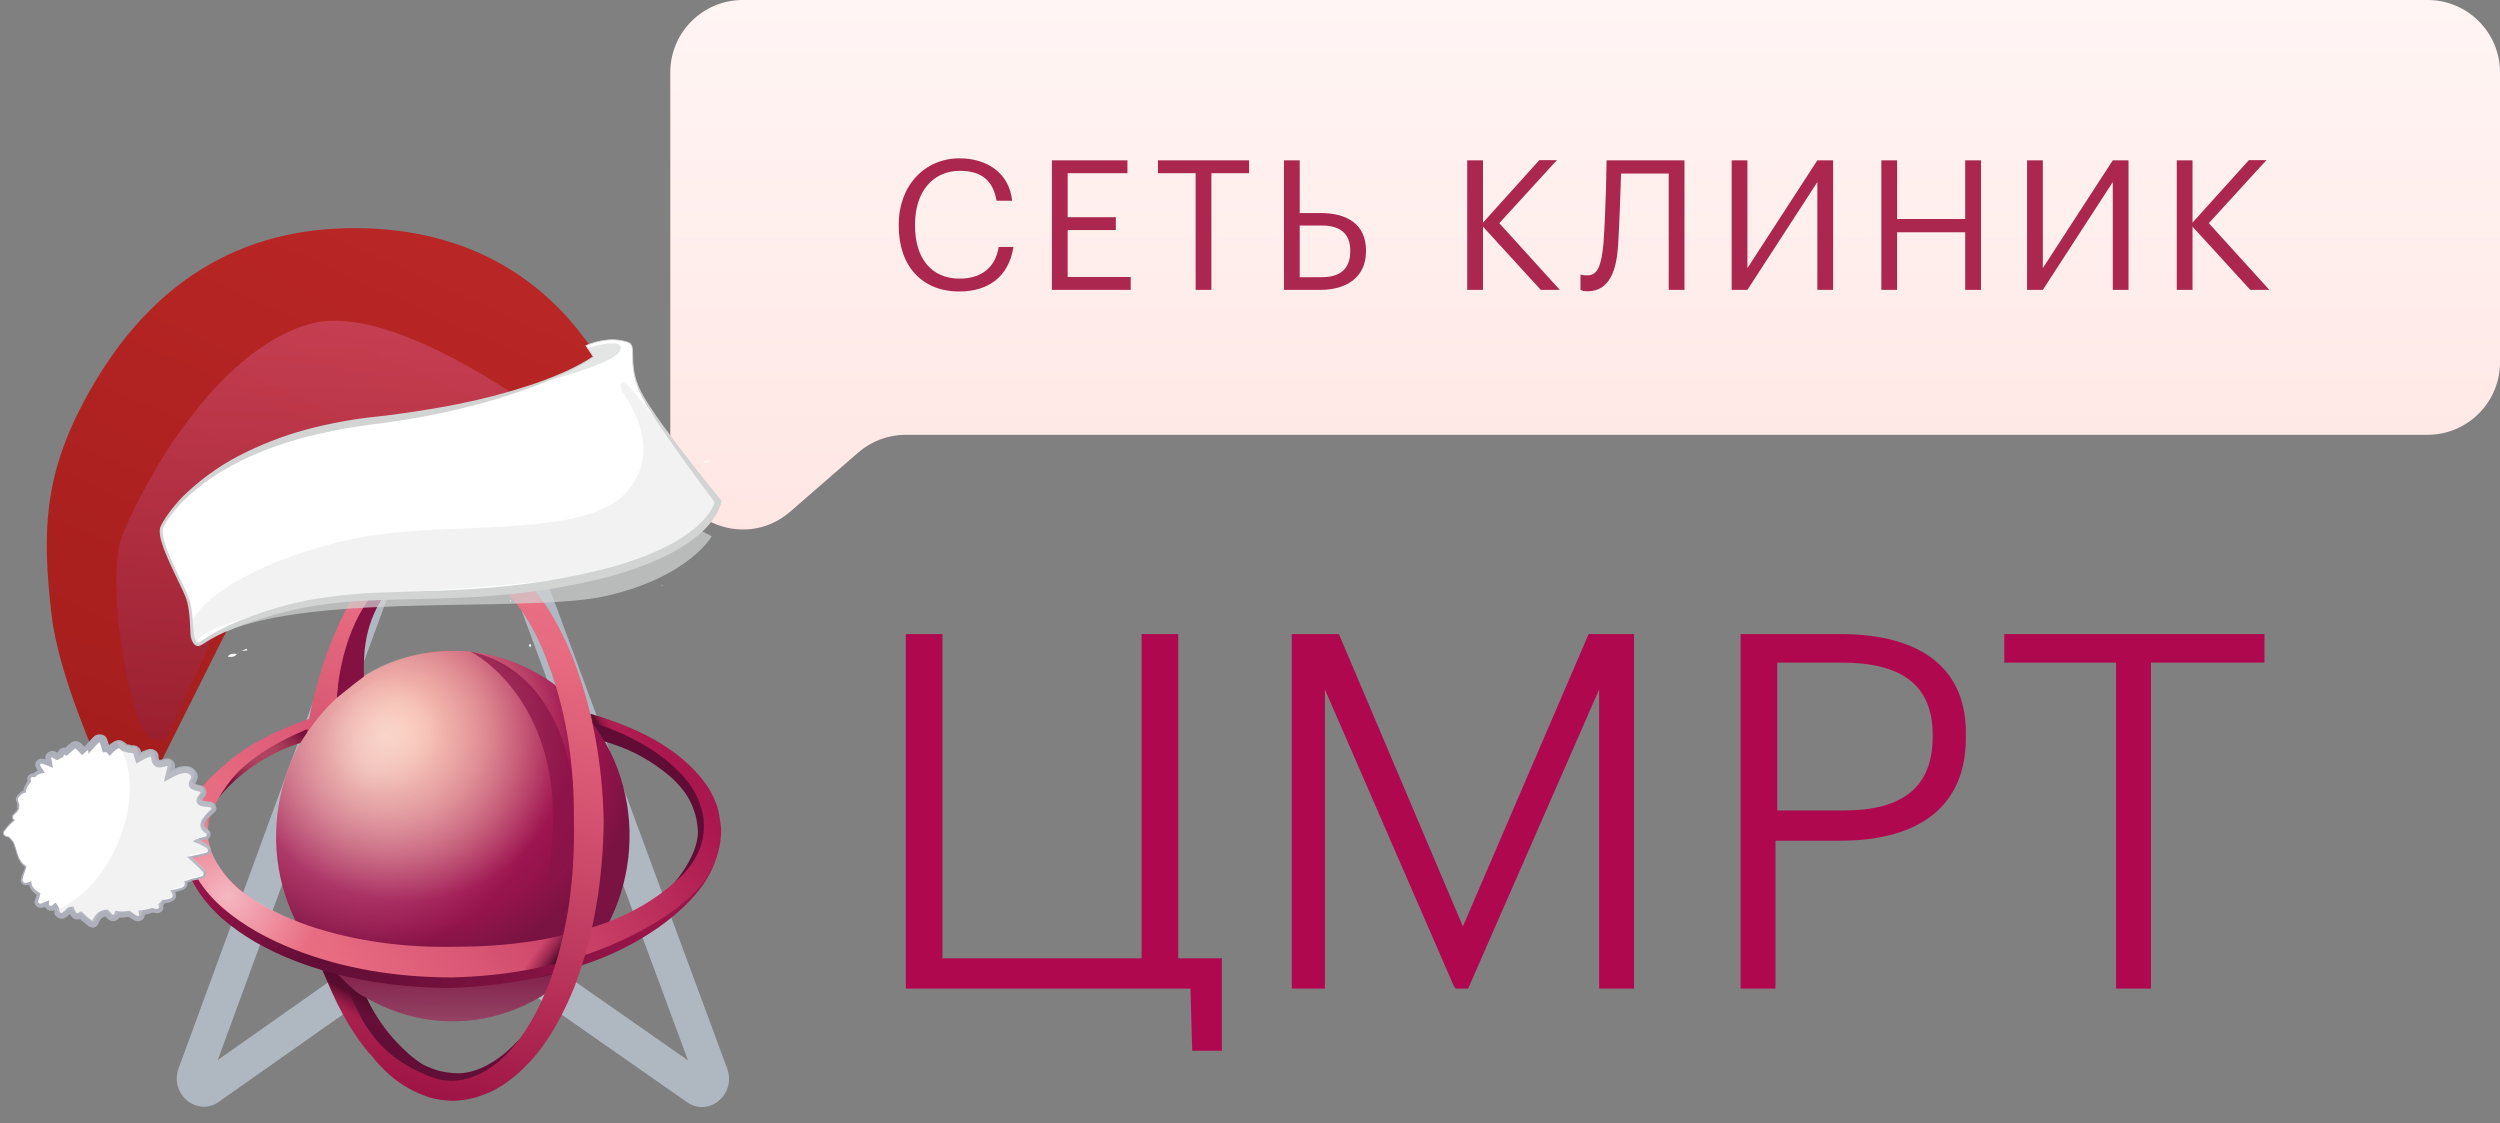
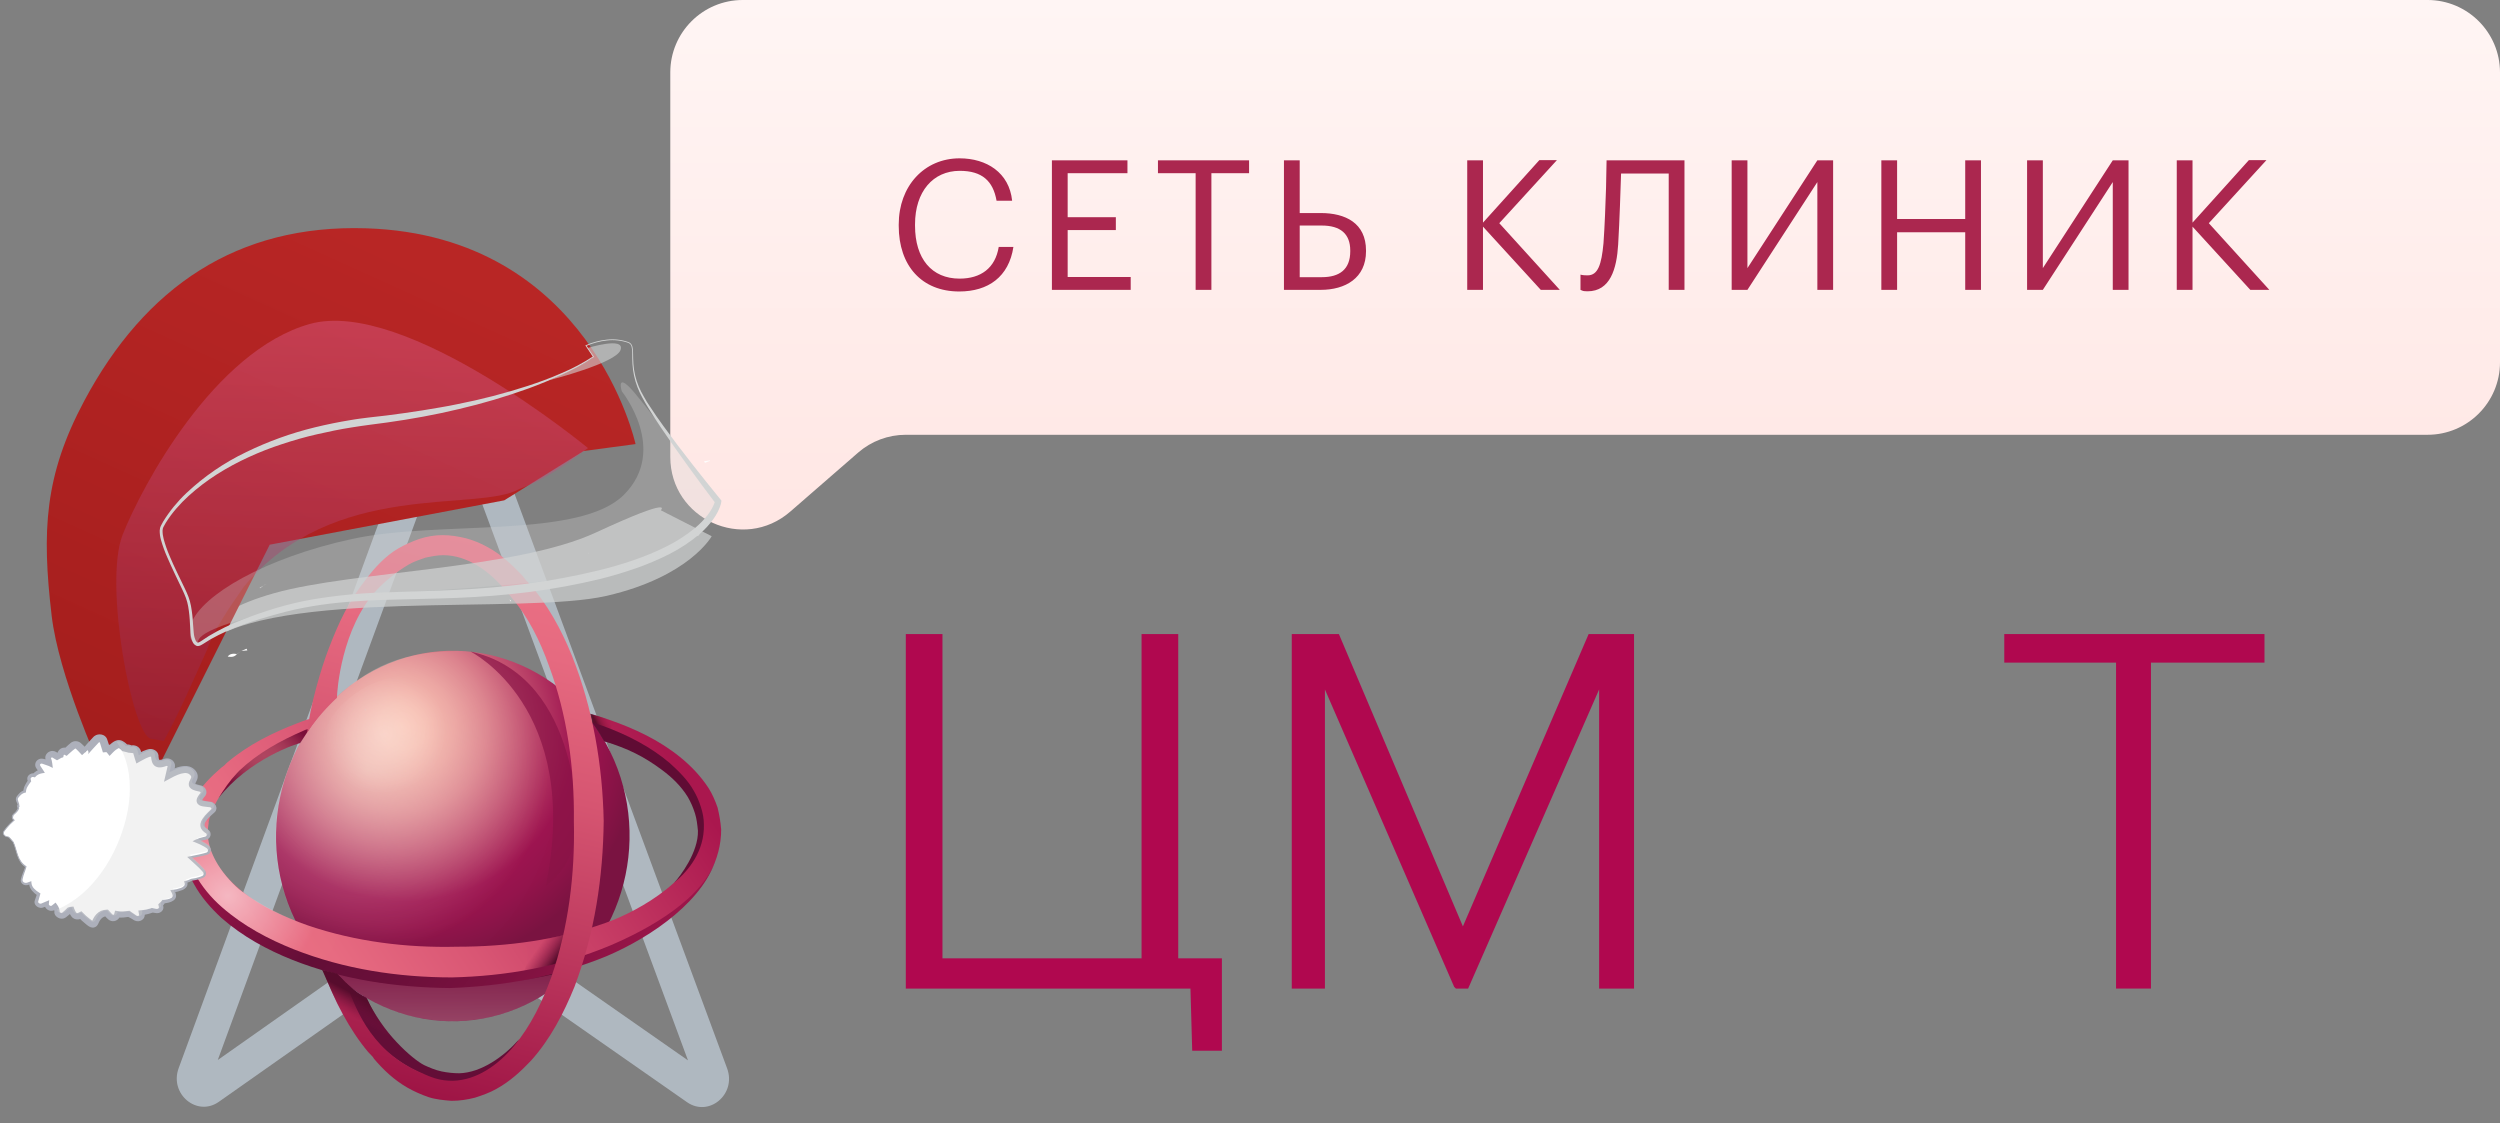
<svg xmlns="http://www.w3.org/2000/svg" width="138" height="62" viewBox="0 0 138 62" fill="none">
  <rect x="0" y="0" width="138" height="62" fill="#808080" stroke="none" />
  <path d="M65.039 35H63.014V52.899H52.024V35H50V54.569H65.713L65.81 58H67.449V52.899H65.039V35Z" fill="#B0084F" />
  <path d="M80.752 51.137L73.907 35H71.305V54.569H73.136V38.06L80.27 54.476L80.366 54.569H81.041L88.271 38.06V54.569H90.199V35H87.693L80.752 51.137Z" fill="#B0084F" />
-   <path fill-rule="evenodd" clip-rule="evenodd" d="M96.08 35H101.574C106.105 35 108.612 36.948 108.515 40.657V40.75C108.515 44.367 106.105 46.407 101.574 46.407H98.008V54.569H96.08V35ZM106.684 40.657V40.565C106.684 37.875 105.045 36.577 101.671 36.577H98.104V44.738H101.767C105.045 44.738 106.684 43.44 106.684 40.657Z" fill="#B0084F" />
  <path d="M110.636 35V36.577H116.806V54.569H118.734V36.577H125V35H110.636Z" fill="#B0084F" />
  <path fill-rule="evenodd" clip-rule="evenodd" d="M24.93 49.424L37.977 58.533L24.942 23.294L12.021 58.512L24.93 49.424ZM24.935 51.772L12.08 60.82C10.873 61.67 9.34 60.386 9.862 58.963L23.551 21.651C24.04 20.319 25.836 20.316 26.328 21.647L40.137 58.976C40.663 60.397 39.135 61.685 37.925 60.841L24.935 51.772Z" fill="#AFB8C0" />
  <path d="M33.192 40.605C36.122 45.343 34.805 51.671 30.262 54.749C25.752 57.792 19.695 56.443 16.797 51.706C13.868 46.968 15.184 40.64 19.727 37.562C24.238 34.484 30.262 35.867 33.192 40.605Z" fill="url(#paint0_radial_3846_32434)" />
  <path opacity="0.7" d="M25.192 35.937C22.065 36.006 20.419 36.802 18.444 38.6C16.732 40.329 15.645 42.335 15.316 44.755C14.888 47.764 15.876 51.015 17.555 52.432C18.707 53.401 21.538 53.643 23.118 53.574C27.365 53.435 30.163 48.525 30.822 44.029C31.217 41.367 30.361 38.911 28.55 37.459C27.365 36.456 26.773 35.903 25.192 35.937Z" fill="url(#paint1_radial_3846_32434)" fill-opacity="0.6" />
  <path opacity="0.5" d="M24.764 38.184C25.39 39.222 25.192 41.919 23.217 43.199C21.242 44.478 18.312 43.925 17.686 42.887C17.061 41.85 17.785 39.464 19.761 38.184C21.703 36.87 24.139 37.147 24.764 38.184Z" fill="url(#paint2_radial_3846_32434)" fill-opacity="0.5" />
  <path d="M25.983 35.971C25.983 35.971 32.139 39.049 30.131 48.904C31.645 47.867 31.875 45.827 31.875 45.827C31.875 45.827 32.139 37.493 26.147 36.006C26.048 35.971 25.983 35.971 25.983 35.971Z" fill="#891347" fill-opacity="0.7" />
  <path opacity="0.2" d="M31.678 53.573C29.9 55.302 27.662 56.374 24.929 56.374C22.493 56.339 20.254 55.475 18.477 53.711C18.378 53.608 20.847 54.576 25.094 54.438C29.044 54.299 31.908 53.331 31.678 53.573Z" fill="url(#paint3_linear_3846_32434)" />
  <path d="M39.809 45.792C39.776 45.377 39.711 44.997 39.612 44.582C39.48 44.201 39.316 43.821 39.118 43.51C38.69 42.853 38.163 42.3 37.571 41.815C36.386 40.847 35.036 40.225 33.653 39.74C33.357 39.637 32.929 39.498 32.633 39.429L32.731 39.913C32.83 39.948 33.159 40.467 33.159 40.501C33.258 40.536 33.291 40.536 33.357 40.57C34.674 41.054 35.925 41.712 36.945 42.576C37.472 43.026 37.933 43.51 38.229 44.063C38.394 44.34 38.526 44.616 38.624 44.928C38.723 45.239 38.756 45.516 38.756 45.827C38.756 48.336 35.293 50.29 33.423 50.945C30.822 51.878 28.024 52.259 25.225 52.259C22.46 52.328 19.629 51.982 16.995 51.083C15.711 50.633 14.427 50.046 13.374 49.216C12.353 48.386 11.53 47.279 11.464 46.069C11.464 45.758 11.497 45.446 11.563 45.17C11.662 44.858 11.761 44.582 11.925 44.305C12.189 43.786 12.584 43.337 13.045 42.922C13.078 42.887 13.143 42.853 13.176 42.784C14.197 41.885 15.415 41.227 16.732 40.709C16.798 40.674 16.863 40.501 17.061 40.259C17.291 39.913 17.588 39.533 17.588 39.533C17.226 39.637 16.765 39.775 16.436 39.913C15.086 40.432 13.736 41.089 12.584 42.057C12.485 42.127 12.419 42.23 12.32 42.3C12.287 42.334 12.255 42.334 12.222 42.369C11.662 42.853 11.102 43.406 10.707 44.098C10.51 44.444 10.345 44.789 10.246 45.17C10.148 45.55 10.049 45.896 10.049 46.311C10.049 46.726 10.148 47.21 10.246 47.59C10.378 47.971 10.51 48.351 10.74 48.697C11.135 49.389 11.695 49.977 12.255 50.461C13.44 51.464 14.789 52.155 16.172 52.674C18.97 53.711 21.933 54.161 24.863 54.161C27.793 54.092 30.756 53.608 33.522 52.501C36.192 51.432 39.809 49.249 39.809 45.792Z" fill="url(#paint4_linear_3846_32434)" />
  <path d="M28.945 53.573C28.945 53.573 28.847 53.849 28.649 54.161C29.637 53.988 30.526 53.78 30.526 53.78C30.526 53.78 30.954 53.193 30.986 52.501C30.986 52.155 31.995 51.398 31.995 51.398C30.986 51.665 29.275 52.017 28.649 52.051C29.538 52.12 28.945 53.573 28.945 53.573Z" fill="url(#paint5_linear_3846_32434)" />
  <path opacity="0.81" d="M32.567 39.395C32.567 39.395 33.456 39.637 33.982 39.879C34.048 39.913 33.456 39.706 33.95 41.089C33.719 41.02 33.357 40.916 33.357 40.916C33.357 40.916 32.83 40.017 32.666 39.879C32.633 39.637 32.567 39.395 32.567 39.395Z" fill="url(#paint6_linear_3846_32434)" />
  <path opacity="0.5" d="M18.114 52.708C17.719 53.331 14.493 51.948 12.189 50.288C9.884 48.628 9.72 46.138 10.378 44.755C10.593 44.435 11.098 44.564 11.53 45.446C11.201 46.83 12.274 48.288 13.176 49.077C14.576 50.18 16.798 51.152 18.444 51.498C18.713 51.721 18.306 52.507 18.114 52.708Z" fill="url(#paint7_radial_3846_32434)" />
  <path d="M33.686 52.19C30.888 53.365 27.925 53.884 24.962 53.953C21.999 53.953 19.003 53.504 16.205 52.397C14.822 51.844 13.44 51.118 12.255 50.08C11.662 49.562 11.135 48.939 10.74 48.213C10.437 47.682 10.213 47.348 10.049 46.484C10.049 46.311 10.049 46.622 10.049 46.484C10.049 46.83 10.115 47.21 10.213 47.625C10.345 48.04 10.477 48.42 10.707 48.801C11.102 49.527 11.662 50.149 12.222 50.668C13.407 51.706 14.757 52.432 16.139 52.985C18.938 54.092 21.9 54.507 24.83 54.541C27.76 54.437 30.723 53.919 33.489 52.778C36.035 51.695 39.019 49.596 39.579 47.175C39.002 49.598 35.651 51.354 33.686 52.19Z" fill="url(#paint8_linear_3846_32434)" />
  <path d="M38.69 44.547C38.591 44.236 38.46 43.925 38.295 43.648C37.966 43.06 37.472 42.576 36.978 42.127C35.925 41.227 34.641 40.57 33.324 40.086C33.225 40.052 32.731 39.879 32.666 39.879C32.962 40.19 33.357 40.916 33.357 40.916C34.674 41.331 35.53 41.746 36.55 42.507C37.11 42.922 37.604 43.406 37.966 43.994C38.13 44.271 38.262 44.582 38.361 44.893C38.46 45.204 38.492 45.516 38.526 45.861C38.558 47.037 37.538 48.386 37.209 48.731C38.032 48.04 38.891 46.973 38.855 45.516C38.855 45.17 38.789 44.858 38.69 44.547Z" fill="#600C34" />
  <path d="M16.765 40.328C15.481 40.882 14.23 41.573 13.209 42.542C13.176 42.576 13.111 42.645 13.078 42.68C12.683 43.095 12.353 43.579 12.057 44.063C13.736 41.885 16.468 41.02 16.567 41.02L17.061 40.259C16.995 40.225 16.831 40.294 16.765 40.328Z" fill="url(#paint9_radial_3846_32434)" />
  <path d="M25.357 59.244C25.028 59.244 24.698 59.21 24.369 59.141C24.04 59.071 23.711 58.933 23.415 58.795C22.789 58.483 21.077 56.996 20.221 55.06C19.513 54.727 19.115 54.244 18.773 53.919C18.654 53.806 18.571 53.809 18.444 53.711C18.872 54.783 19.727 56.478 20.55 57.308C21.044 57.826 21.966 58.656 23.085 59.175C23.415 59.313 23.546 59.555 23.875 59.625C24.205 59.694 24.699 59.797 25.028 59.797C26.378 59.728 27.596 58.829 28.485 57.723L28.649 57.377C27.826 58.31 26.575 59.21 25.357 59.244Z" fill="#630E37" />
-   <path d="M27.991 32.651C27.332 31.614 25.947 30.404 24.369 30.404C24.04 30.404 23.711 30.507 23.382 30.611C23.052 30.715 22.756 30.819 22.46 30.991C21.867 31.337 21.176 31.856 20.715 32.375C18.937 34.311 18.6 36.955 18.6 38.517C18.699 38.448 19.562 37.726 20.088 37.346C20.088 36.565 19.958 34.692 21.209 32.859C22.894 30.351 26.015 30.404 27.991 32.651C28.024 32.686 27.991 32.686 27.991 32.651Z" fill="#841142" />
  <path d="M33.324 45.308C33.258 42.23 32.731 39.118 31.579 36.213C30.986 34.761 30.229 33.343 29.143 32.133C29.11 32.098 29.044 32.063 29.011 31.994C28.945 31.925 28.88 31.821 28.814 31.752C28.254 31.164 27.628 30.576 26.904 30.196C26.542 29.989 26.114 29.816 25.719 29.712C25.291 29.608 24.863 29.539 24.435 29.539C24.007 29.539 23.579 29.608 23.151 29.747C22.756 29.885 22.361 30.058 21.999 30.265C21.275 30.68 20.649 31.372 20.188 31.994C19.234 33.205 18.707 34.346 18.147 35.798C17.752 36.801 17.094 39.014 16.962 40.432C17.621 39.395 18.6 38.517 18.6 38.517C18.6 38.171 18.839 34.657 20.814 32.548C21.308 32.029 21.966 31.51 22.559 31.164C22.855 30.991 23.184 30.888 23.48 30.784C23.81 30.715 24.139 30.646 24.468 30.646C25.785 30.646 27.003 31.51 27.892 32.582L27.925 32.617C28.024 32.721 28.122 32.824 28.221 32.963C29.143 34.035 29.801 35.349 30.295 36.732C31.316 39.464 31.711 42.403 31.678 45.343C31.744 48.247 31.381 51.221 30.427 53.953C29.933 55.302 29.308 56.616 28.386 57.723C27.497 58.795 26.312 59.625 24.995 59.659C24.666 59.659 24.336 59.625 24.007 59.521C23.678 59.417 23.382 59.279 23.085 59.141C20.287 57.861 19.596 55.44 19.069 54.23C18.872 54.092 18.509 53.746 18.509 53.746C18.18 53.677 18.147 53.642 17.851 53.573C18.411 55.164 19.299 56.858 20.32 58.068C20.419 58.172 20.485 58.241 20.583 58.345C20.616 58.38 20.616 58.414 20.649 58.449C21.176 59.071 21.769 59.625 22.493 60.04C22.855 60.247 23.25 60.42 23.645 60.558C24.073 60.697 24.501 60.731 24.929 60.766C25.357 60.766 25.818 60.697 26.213 60.593C26.641 60.455 27.036 60.316 27.398 60.109C28.155 59.694 28.748 59.141 29.308 58.553C30.394 57.342 31.118 55.924 31.711 54.472C32.83 51.498 33.291 48.42 33.324 45.308Z" fill="url(#paint10_linear_3846_32434)" />
  <path d="M17.785 53.538L18.608 53.746C19.102 54.264 19.596 54.783 20.254 55.129C20.748 56.201 21.571 57.169 21.571 57.169C21.571 57.169 19.268 56.635 18.972 56.082C18.643 55.529 17.785 53.538 17.785 53.538Z" fill="url(#paint11_linear_3846_32434)" />
  <path d="M37 4C37 1.791 38.791 0 41 0H134C136.209 0 138 1.791 138 4V20C138 22.209 136.209 24 134 24H49.996C49.031 24 48.099 24.349 47.371 24.982L43.625 28.239C41.036 30.491 37 28.652 37 25.221V4Z" fill="url(#paint12_linear_3846_32434)" />
  <g clip-path="url(#clip0_3846_32434)">
    <g clip-path="url(#clip1_3846_32434)">
      <g style="mix-blend-mode:multiply" opacity="0.7">
        <path d="M39.286 29.599C39.286 29.599 38.065 31.831 33.485 32.891C28.904 33.95 15.227 32.448 11.275 35.571C11.275 35.571 10.788 33.964 15.143 32.741C19.498 31.517 28.481 31.44 32.891 29.396C37.301 27.353 36.475 28.166 36.475 28.166L39.286 29.599Z" fill="#D2D4D4" />
      </g>
      <path d="M14.888 30.067L8.782 42.265L5.449 42.159C5.449 42.159 3.24 37.305 2.85 33.974C2.304 29.322 2.448 26.248 4.656 22.117C8.012 15.837 13.092 12.377 20.209 12.602C32.588 12.995 35.082 24.513 35.082 24.513L32.21 24.898L27.834 27.619L14.888 30.067Z" fill="url(#paint13_linear_3846_32434)" />
      <path fill-rule="evenodd" clip-rule="evenodd" d="M0.452 46.197C0.489 46.198 0.602 46.325 0.732 46.484C0.947 46.947 0.933 47.53 1.432 47.844C1.363 48.079 1.242 48.321 1.202 48.56C1.174 48.726 1.358 48.838 1.519 48.793C1.574 48.778 1.624 48.758 1.676 48.74C1.688 49.011 1.889 49.199 2.138 49.363C2.092 49.494 2.048 49.622 2.016 49.753C1.978 49.907 2.182 50.047 2.334 49.986C2.415 49.95 2.499 49.918 2.583 49.888L2.583 49.893C2.581 49.936 2.592 49.979 2.613 50.016C2.634 50.054 2.665 50.085 2.703 50.106C2.74 50.128 2.783 50.138 2.826 50.138C2.869 50.137 2.911 50.124 2.948 50.101L3.043 50.028C3.109 50.121 3.145 50.232 3.147 50.346C3.148 50.375 3.157 50.404 3.173 50.429C3.188 50.454 3.21 50.474 3.235 50.489C3.275 50.524 3.326 50.545 3.379 50.549C3.432 50.553 3.485 50.54 3.53 50.511C3.637 50.43 3.738 50.34 3.831 50.243C3.869 50.229 3.907 50.221 3.947 50.218C3.976 50.316 4.023 50.409 4.083 50.492C4.116 50.531 4.16 50.559 4.21 50.572C4.259 50.586 4.311 50.584 4.359 50.567C4.397 50.553 4.433 50.536 4.468 50.517C4.549 50.604 4.636 50.686 4.728 50.761C4.892 50.885 5.147 51.187 5.265 50.909C5.428 50.522 5.648 50.412 5.891 50.4C5.959 50.48 6.033 50.555 6.111 50.626C6.143 50.653 6.183 50.671 6.224 50.677C6.266 50.684 6.308 50.678 6.347 50.662C6.386 50.646 6.42 50.62 6.445 50.586C6.47 50.552 6.485 50.512 6.488 50.47C6.611 50.492 6.736 50.495 6.86 50.482C6.942 50.468 7.031 50.46 7.122 50.453C7.282 50.551 7.421 50.648 7.462 50.677C7.619 50.788 7.869 50.684 7.839 50.494C7.833 50.457 7.827 50.426 7.821 50.401C8.018 50.376 8.212 50.328 8.398 50.258C8.474 50.271 8.551 50.287 8.629 50.298C8.771 50.317 8.919 50.207 8.891 50.068C8.883 50.03 8.874 49.996 8.865 49.963C8.923 49.905 8.974 49.841 9.019 49.773C9.461 49.736 9.783 49.593 9.536 49.199C9.955 49.133 10.371 49.012 10.251 48.691C10.363 48.664 10.471 48.621 10.572 48.566C10.792 48.544 11.006 48.485 11.207 48.394C11.231 48.379 11.252 48.359 11.267 48.335C11.283 48.311 11.293 48.285 11.298 48.257C11.302 48.229 11.3 48.2 11.292 48.173C11.285 48.146 11.271 48.121 11.253 48.099C11.017 47.818 10.728 47.591 10.465 47.332C10.784 47.268 11.103 47.218 11.416 47.124C11.452 47.112 11.484 47.091 11.509 47.062C11.534 47.034 11.55 46.999 11.556 46.961C11.562 46.924 11.557 46.885 11.542 46.851C11.527 46.816 11.503 46.786 11.472 46.764C11.275 46.624 11.063 46.51 10.838 46.422C11.01 46.349 11.189 46.296 11.373 46.264C11.409 46.253 11.442 46.232 11.467 46.203C11.492 46.175 11.508 46.139 11.514 46.102C11.519 46.064 11.515 46.026 11.5 45.991C11.485 45.956 11.46 45.926 11.429 45.904C10.818 45.546 11.433 45.056 11.751 44.752C11.874 44.636 11.761 44.433 11.601 44.408C11.199 44.347 10.736 44.37 11.184 43.864C11.296 43.737 11.204 43.553 11.034 43.52C10.018 43.321 11.157 43.027 10.548 42.571C10.244 42.344 9.739 42.561 9.348 42.772C9.38 42.608 9.428 42.439 9.456 42.316C9.493 42.16 9.291 42.025 9.138 42.083C8.729 42.236 8.554 42.157 8.537 41.743C8.531 41.601 8.349 41.527 8.219 41.566C8.021 41.631 7.831 41.719 7.652 41.827C7.629 41.713 7.598 41.6 7.561 41.49C7.546 41.46 7.525 41.434 7.499 41.413C7.474 41.392 7.445 41.376 7.413 41.367C7.381 41.357 7.348 41.354 7.315 41.357C7.282 41.36 7.25 41.37 7.221 41.386C7.184 41.349 7.136 41.324 7.084 41.315C7.032 41.307 6.978 41.316 6.931 41.341C6.866 41.235 6.772 41.15 6.66 41.095C6.623 41.079 6.583 41.073 6.542 41.076C6.502 41.08 6.463 41.093 6.429 41.114C6.297 41.188 6.177 41.282 6.075 41.393C6.048 41.36 6.013 41.333 5.973 41.316C5.934 41.298 5.89 41.291 5.847 41.293C5.803 41.158 5.763 41.022 5.717 40.883C5.664 40.721 5.424 40.715 5.32 40.821C5.278 40.865 4.677 41.514 4.696 41.535C4.578 41.402 4.451 41.277 4.317 41.16C4.284 41.136 4.246 41.12 4.206 41.113C4.165 41.107 4.124 41.111 4.086 41.124C3.933 41.231 3.789 41.35 3.656 41.481C3.624 41.464 3.589 41.456 3.553 41.456C3.517 41.457 3.482 41.466 3.451 41.483C3.419 41.501 3.393 41.526 3.374 41.556C3.354 41.586 3.343 41.621 3.341 41.656C3.314 41.67 3.292 41.69 3.276 41.715C3.259 41.739 3.25 41.768 3.248 41.797C3.141 41.736 3.042 41.678 2.984 41.646C2.839 41.563 2.62 41.709 2.661 41.858C2.702 41.95 2.73 42.046 2.745 42.145L2.397 42.035C2.173 41.95 1.994 42.167 2.119 42.347C2.176 42.422 2.23 42.5 2.279 42.58C2.15 42.605 2.031 42.665 1.934 42.754L1.891 42.801L1.863 42.8C1.83 42.793 1.796 42.794 1.763 42.803C1.73 42.811 1.7 42.827 1.674 42.849C1.649 42.872 1.629 42.9 1.616 42.931C1.603 42.962 1.598 42.996 1.6 43.029C1.606 43.061 1.614 43.092 1.624 43.123C1.473 43.324 1.355 43.536 1.362 43.699C1.202 43.749 1.064 43.853 0.973 43.993C0.897 44.092 0.929 44.177 0.974 44.284C1.007 44.354 1.026 44.43 1.029 44.507L0.989 44.505C1.001 44.543 1.01 44.582 1.015 44.621C0.965 44.745 0.882 44.852 0.775 44.931C0.748 44.95 0.726 44.976 0.711 45.006C0.696 45.036 0.688 45.069 0.688 45.102C0.688 45.136 0.697 45.168 0.712 45.198C0.728 45.228 0.75 45.253 0.778 45.272C0.562 45.455 0.372 45.665 0.212 45.898C0.112 46.042 0.296 46.205 0.452 46.197Z" fill="white" />
-       <path d="M0.451 46.176C0.473 46.18 0.493 46.19 0.509 46.205L0.548 46.241C0.572 46.265 0.594 46.291 0.617 46.315C0.663 46.367 0.707 46.418 0.749 46.471C0.861 46.711 0.911 46.97 0.998 47.212C1.041 47.334 1.1 47.448 1.174 47.553C1.246 47.655 1.338 47.742 1.444 47.809L1.467 47.823L1.46 47.85C1.397 48.077 1.297 48.288 1.253 48.507C1.237 48.551 1.239 48.599 1.256 48.643C1.277 48.681 1.312 48.71 1.353 48.724C1.396 48.738 1.442 48.74 1.486 48.728C1.537 48.711 1.591 48.689 1.643 48.671L1.729 48.64L1.735 48.733C1.745 48.852 1.797 48.964 1.88 49.049C1.968 49.141 2.068 49.22 2.178 49.284L2.233 49.319L2.213 49.39L2.137 49.659L2.117 49.726C2.111 49.744 2.107 49.762 2.104 49.781C2.105 49.801 2.113 49.82 2.128 49.834C2.146 49.854 2.169 49.868 2.194 49.876C2.219 49.884 2.246 49.885 2.272 49.879L2.53 49.769L2.718 49.691L2.696 49.903C2.695 49.913 2.696 49.924 2.699 49.934C2.702 49.944 2.708 49.953 2.715 49.961C2.734 49.981 2.758 49.996 2.785 50.004C2.807 50.009 2.829 50.007 2.849 49.997C2.852 49.994 2.856 49.991 2.86 49.988L2.893 49.963L2.957 49.912L3.068 49.822L3.157 49.947C3.221 50.034 3.265 50.135 3.285 50.241C3.289 50.268 3.292 50.295 3.295 50.322L3.294 50.343C3.294 50.348 3.294 50.343 3.294 50.343C3.301 50.35 3.309 50.356 3.317 50.362L3.327 50.37C3.348 50.384 3.373 50.392 3.399 50.392C3.407 50.393 3.416 50.391 3.423 50.388L3.429 50.383L3.459 50.359C3.547 50.288 3.63 50.211 3.707 50.129L3.732 50.104L3.77 50.09C3.821 50.07 3.875 50.058 3.929 50.053L4.056 50.043L4.1 50.168C4.118 50.215 4.139 50.262 4.163 50.306C4.179 50.337 4.199 50.365 4.223 50.391C4.239 50.401 4.258 50.405 4.277 50.403C4.288 50.402 4.299 50.398 4.309 50.393L4.385 50.355L4.495 50.301L4.585 50.391C4.642 50.447 4.695 50.503 4.748 50.55C4.774 50.574 4.8 50.595 4.826 50.615C4.851 50.634 4.896 50.672 4.926 50.697C4.977 50.742 5.031 50.784 5.088 50.822C5.109 50.833 5.131 50.842 5.122 50.839C5.114 50.835 5.078 50.849 5.077 50.856C5.077 50.862 5.121 50.757 5.162 50.684C5.207 50.6 5.263 50.524 5.329 50.455C5.4 50.38 5.486 50.319 5.581 50.278C5.674 50.24 5.773 50.219 5.873 50.215L5.959 50.211L6.016 50.275C6.06 50.325 6.106 50.371 6.146 50.416C6.167 50.438 6.189 50.46 6.211 50.479C6.232 50.498 6.227 50.493 6.233 50.495C6.24 50.498 6.248 50.499 6.255 50.497C6.262 50.496 6.269 50.493 6.275 50.488C6.288 50.481 6.298 50.468 6.303 50.454L6.352 50.27L6.498 50.292C6.59 50.308 6.684 50.314 6.777 50.31L7.094 50.281L7.15 50.275L7.19 50.303L7.409 50.453L7.518 50.529L7.55 50.549C7.558 50.553 7.566 50.556 7.574 50.558C7.59 50.562 7.607 50.562 7.623 50.558C7.64 50.554 7.655 50.547 7.668 50.536C7.671 50.534 7.673 50.531 7.675 50.527C7.677 50.524 7.678 50.52 7.678 50.516C7.677 50.512 7.677 50.509 7.678 50.505L7.673 50.474L7.662 50.414L7.637 50.261L7.784 50.246C7.975 50.231 8.164 50.192 8.345 50.131L8.381 50.118L8.415 50.125L8.594 50.159L8.638 50.168C8.646 50.169 8.654 50.17 8.662 50.169C8.679 50.169 8.695 50.165 8.71 50.159C8.723 50.156 8.735 50.149 8.745 50.14C8.756 50.131 8.764 50.12 8.769 50.107C8.77 50.103 8.77 50.098 8.77 50.093C8.772 50.086 8.772 50.077 8.771 50.069L8.753 49.986L8.737 49.918L8.78 49.876C8.836 49.829 8.886 49.776 8.93 49.718L8.961 49.674L9.011 49.67C9.09 49.666 9.169 49.656 9.247 49.641C9.319 49.629 9.387 49.604 9.45 49.568C9.474 49.556 9.495 49.538 9.509 49.515C9.523 49.492 9.531 49.466 9.531 49.44C9.524 49.373 9.501 49.309 9.465 49.252L9.4 49.139L9.524 49.122C9.684 49.105 9.842 49.068 9.992 49.012C10.059 48.989 10.119 48.949 10.166 48.896C10.184 48.871 10.195 48.843 10.198 48.812C10.202 48.782 10.197 48.752 10.185 48.724L10.158 48.65L10.232 48.631C10.339 48.606 10.442 48.567 10.539 48.516L10.55 48.51L10.562 48.51C10.732 48.49 10.899 48.451 11.061 48.395C11.1 48.379 11.138 48.364 11.175 48.345C11.188 48.34 11.199 48.331 11.208 48.321C11.217 48.311 11.224 48.299 11.229 48.286C11.239 48.256 11.24 48.224 11.232 48.193C11.221 48.16 11.202 48.13 11.176 48.107C10.952 47.847 10.676 47.632 10.423 47.385L10.332 47.301L10.45 47.277C10.626 47.24 10.802 47.209 10.976 47.17C11.062 47.152 11.148 47.131 11.234 47.108L11.361 47.072L11.392 47.063L11.413 47.054C11.426 47.048 11.438 47.04 11.447 47.029C11.466 47.008 11.478 46.981 11.48 46.952C11.482 46.923 11.475 46.895 11.46 46.87C11.439 46.842 11.413 46.819 11.383 46.802C11.348 46.778 11.312 46.754 11.274 46.733C11.123 46.646 10.964 46.571 10.801 46.508L10.627 46.438L10.797 46.35C10.937 46.284 11.085 46.234 11.236 46.203L11.343 46.176C11.36 46.172 11.375 46.163 11.386 46.15C11.398 46.135 11.406 46.117 11.41 46.098C11.414 46.078 11.412 46.059 11.406 46.04C11.401 46.025 11.392 46.013 11.379 46.004L11.287 45.943C11.214 45.891 11.153 45.824 11.108 45.746C11.064 45.657 11.049 45.557 11.066 45.459C11.084 45.372 11.118 45.29 11.166 45.215C11.253 45.084 11.354 44.962 11.468 44.854L11.627 44.698C11.639 44.686 11.656 44.67 11.663 44.662C11.666 44.659 11.668 44.656 11.67 44.652C11.672 44.644 11.673 44.636 11.671 44.629C11.666 44.614 11.658 44.6 11.648 44.589C11.637 44.578 11.624 44.569 11.61 44.563C11.604 44.559 11.597 44.557 11.589 44.556L11.571 44.556L11.544 44.555L11.436 44.543C11.362 44.535 11.286 44.528 11.205 44.514L11.142 44.5L11.074 44.48C11.05 44.471 11.024 44.458 10.999 44.446C10.97 44.427 10.943 44.405 10.92 44.379C10.894 44.349 10.874 44.313 10.863 44.275C10.851 44.237 10.848 44.197 10.853 44.157C10.861 44.103 10.879 44.05 10.906 44.001C10.947 43.926 10.996 43.855 11.053 43.791C11.053 43.783 11.068 43.772 11.069 43.769L11.069 43.764L11.07 43.755C11.071 43.75 11.072 43.745 11.07 43.74C11.065 43.73 11.058 43.72 11.049 43.713C11.04 43.705 11.029 43.7 11.018 43.697L10.925 43.678C10.886 43.67 10.847 43.661 10.807 43.65C10.766 43.639 10.725 43.625 10.685 43.609C10.663 43.601 10.641 43.59 10.619 43.58C10.594 43.567 10.57 43.552 10.548 43.535C10.519 43.514 10.494 43.489 10.473 43.461C10.461 43.443 10.45 43.424 10.441 43.404C10.432 43.383 10.426 43.36 10.422 43.337C10.413 43.269 10.424 43.199 10.452 43.135C10.492 43.044 10.529 42.99 10.546 42.942C10.553 42.927 10.557 42.912 10.557 42.896C10.558 42.88 10.555 42.864 10.549 42.849C10.529 42.811 10.501 42.779 10.466 42.754L10.433 42.727C10.423 42.722 10.414 42.716 10.405 42.71C10.384 42.699 10.363 42.691 10.341 42.685C10.29 42.671 10.237 42.667 10.184 42.672C10.055 42.686 9.929 42.718 9.809 42.769C9.68 42.822 9.554 42.883 9.432 42.952L9.053 43.156L9.148 42.745L9.231 42.39L9.252 42.298C9.252 42.291 9.252 42.28 9.252 42.277C9.252 42.279 9.252 42.28 9.252 42.282C9.252 42.282 9.252 42.289 9.252 42.291C9.252 42.293 9.252 42.291 9.236 42.284C9.225 42.277 9.212 42.274 9.198 42.276L9.151 42.292C9.12 42.304 9.087 42.314 9.057 42.324C8.984 42.346 8.907 42.359 8.83 42.362C8.724 42.367 8.619 42.335 8.533 42.272C8.457 42.206 8.404 42.117 8.381 42.02C8.36 41.948 8.347 41.873 8.342 41.798L8.343 41.773C8.343 41.764 8.344 41.751 8.344 41.757C8.343 41.761 8.343 41.765 8.343 41.769C8.344 41.773 8.346 41.776 8.348 41.779C8.336 41.772 8.322 41.768 8.308 41.768C8.302 41.767 8.296 41.767 8.289 41.767L8.214 41.792C8.164 41.81 8.114 41.831 8.064 41.854C7.97 41.899 7.866 41.953 7.764 42.012L7.53 42.146L7.443 41.879L7.395 41.713L7.37 41.629L7.359 41.586L7.353 41.566C7.352 41.568 7.352 41.571 7.353 41.573C7.366 41.592 7.358 41.578 7.342 41.573C7.327 41.568 7.313 41.572 7.328 41.572L7.063 41.545C7.056 41.538 7.047 41.533 7.037 41.531C7.029 41.531 7.037 41.531 7.037 41.531L6.74 41.457C6.709 41.407 6.667 41.365 6.618 41.333C6.605 41.323 6.592 41.314 6.577 41.306L6.554 41.294C6.566 41.294 6.565 41.294 6.554 41.298C6.546 41.3 6.538 41.303 6.531 41.307L6.488 41.331C6.455 41.349 6.424 41.37 6.393 41.392C6.332 41.44 6.274 41.492 6.221 41.548L6.048 41.728L5.898 41.538C5.892 41.532 5.886 41.527 5.879 41.523C5.871 41.52 5.864 41.518 5.855 41.518L5.68 41.534L5.63 41.369L5.503 40.962C5.503 40.969 5.517 40.976 5.516 40.974C5.509 40.973 5.503 40.973 5.496 40.974C5.486 40.973 5.475 40.975 5.465 40.978L5.46 40.978L5.446 40.992L5.134 41.328L4.982 41.498L4.91 41.582L4.878 41.622L4.866 41.636C4.869 41.63 4.872 41.624 4.875 41.618L4.875 41.61L4.876 41.596C4.886 41.563 4.887 41.528 4.879 41.495C4.871 41.462 4.855 41.432 4.831 41.409L4.529 41.684C4.454 41.602 4.382 41.522 4.309 41.448C4.272 41.411 4.235 41.375 4.196 41.339C4.157 41.304 4.186 41.329 4.18 41.324C4.175 41.323 4.169 41.323 4.163 41.324C4.158 41.323 4.152 41.323 4.147 41.323C4.151 41.322 4.154 41.32 4.157 41.318L4.139 41.329C4.105 41.353 4.063 41.387 4.023 41.418C3.941 41.487 3.86 41.561 3.776 41.634L3.681 41.724L3.573 41.67L3.554 41.66L3.548 41.66L3.543 41.66L3.538 41.66C3.525 41.667 3.516 41.679 3.512 41.693L3.496 41.792L3.425 41.828C3.417 41.832 3.414 41.835 3.414 41.833C3.415 41.828 3.415 41.823 3.414 41.818L3.147 41.968L2.98 41.869L2.897 41.819L2.887 41.813L2.883 41.812C2.862 41.811 2.841 41.817 2.824 41.83C2.819 41.834 2.814 41.839 2.81 41.844C2.81 41.844 2.81 41.839 2.81 41.835L2.803 41.815C2.844 41.92 2.872 42.03 2.885 42.142L2.916 42.39L2.7 42.285L2.41 42.183L2.343 42.16C2.33 42.155 2.317 42.152 2.304 42.15C2.283 42.147 2.262 42.151 2.245 42.162C2.237 42.167 2.229 42.173 2.223 42.18C2.217 42.188 2.213 42.196 2.211 42.205C2.208 42.214 2.207 42.224 2.209 42.233C2.21 42.243 2.213 42.252 2.218 42.26C2.218 42.26 2.24 42.296 2.251 42.315L2.295 42.381L2.383 42.514L2.476 42.659L2.308 42.688C2.243 42.7 2.18 42.721 2.12 42.75C2.092 42.764 2.065 42.78 2.041 42.799C2.029 42.808 2.018 42.818 2.007 42.828L1.968 42.868L1.925 42.911L1.869 42.898L1.84 42.892C1.836 42.891 1.831 42.891 1.826 42.891C1.813 42.888 1.801 42.888 1.788 42.89C1.763 42.896 1.74 42.909 1.721 42.927C1.705 42.942 1.694 42.962 1.692 42.984C1.691 42.989 1.691 42.994 1.691 42.999C1.691 43.005 1.695 43.017 1.697 43.026L1.71 43.084L1.721 43.132L1.696 43.163C1.632 43.243 1.574 43.328 1.523 43.417C1.473 43.497 1.443 43.589 1.435 43.683L1.433 43.744L1.379 43.755C1.304 43.773 1.235 43.807 1.177 43.856C1.115 43.91 1.059 43.971 1.01 44.037C0.99 44.063 0.98 44.096 0.982 44.129C0.986 44.166 0.996 44.203 1.01 44.237C1.048 44.322 1.07 44.413 1.074 44.505L1.073 44.553L1.025 44.552L0.984 44.551L1.029 44.494L1.055 44.617L1.055 44.625L1.054 44.636C1.03 44.703 0.993 44.765 0.944 44.818C0.899 44.869 0.85 44.916 0.797 44.959C0.775 44.978 0.756 45.001 0.743 45.026C0.73 45.052 0.722 45.08 0.719 45.108C0.718 45.136 0.723 45.164 0.736 45.188C0.749 45.213 0.768 45.234 0.792 45.249L0.826 45.269L0.796 45.295C0.63 45.436 0.477 45.592 0.34 45.761C0.307 45.804 0.274 45.847 0.243 45.892C0.228 45.911 0.216 45.933 0.209 45.956C0.204 45.979 0.205 46.003 0.212 46.025C0.233 46.071 0.266 46.11 0.309 46.137C0.351 46.164 0.401 46.178 0.451 46.176ZM0.45 46.217C0.391 46.219 0.332 46.203 0.282 46.171C0.23 46.141 0.189 46.094 0.167 46.038C0.157 46.008 0.155 45.976 0.161 45.945C0.17 45.916 0.183 45.888 0.201 45.863C0.232 45.818 0.264 45.773 0.298 45.729C0.435 45.556 0.588 45.396 0.754 45.25L0.758 45.296C0.725 45.277 0.697 45.249 0.679 45.216C0.66 45.183 0.65 45.145 0.652 45.107C0.654 45.069 0.664 45.032 0.681 44.997C0.698 44.963 0.722 44.933 0.751 44.908C0.851 44.831 0.928 44.728 0.975 44.612L0.974 44.63L0.947 44.522L0.931 44.455L1.03 44.459L0.982 44.503C0.976 44.422 0.953 44.343 0.914 44.272C0.894 44.229 0.881 44.183 0.875 44.136C0.87 44.081 0.884 44.025 0.914 43.978C0.966 43.901 1.025 43.83 1.092 43.766C1.164 43.699 1.251 43.65 1.345 43.623L1.29 43.696C1.291 43.575 1.321 43.456 1.379 43.35C1.429 43.25 1.487 43.154 1.552 43.063L1.539 43.142L1.519 43.072C1.519 43.06 1.513 43.052 1.51 43.036C1.506 43.019 1.505 43.001 1.506 42.984C1.506 42.916 1.532 42.851 1.577 42.801C1.619 42.754 1.673 42.719 1.733 42.701C1.763 42.692 1.795 42.688 1.827 42.687C1.843 42.687 1.86 42.687 1.877 42.689L1.914 42.695L1.82 42.725L1.858 42.682C1.873 42.664 1.89 42.648 1.907 42.633C1.941 42.604 1.978 42.578 2.017 42.556C2.092 42.512 2.173 42.479 2.258 42.459L2.176 42.64L2.087 42.522L2.043 42.462C2.025 42.439 2.008 42.416 1.993 42.391C1.95 42.32 1.934 42.236 1.949 42.155C1.965 42.072 2.012 41.998 2.08 41.948C2.145 41.9 2.225 41.874 2.307 41.876C2.344 41.877 2.381 41.883 2.417 41.893L2.495 41.915L2.786 41.998L2.588 42.166C2.572 42.081 2.546 41.999 2.51 41.92L2.51 41.913L2.511 41.9C2.493 41.834 2.497 41.764 2.523 41.701C2.544 41.647 2.577 41.599 2.62 41.56C2.7 41.487 2.805 41.448 2.913 41.451C2.944 41.453 2.975 41.458 3.005 41.468C3.021 41.472 3.035 41.478 3.049 41.486L3.069 41.495L3.08 41.501L3.165 41.547L3.336 41.64L3.069 41.789C3.071 41.725 3.091 41.663 3.127 41.61C3.159 41.565 3.2 41.526 3.247 41.498L3.16 41.632C3.167 41.568 3.189 41.506 3.224 41.452C3.259 41.398 3.306 41.352 3.361 41.319C3.422 41.284 3.491 41.266 3.561 41.267C3.611 41.268 3.66 41.278 3.706 41.297L3.725 41.305L3.736 41.31L3.531 41.344C3.611 41.268 3.693 41.191 3.78 41.114C3.824 41.074 3.867 41.037 3.922 40.996C3.939 40.983 3.956 40.972 3.973 40.961C4.001 40.946 4.031 40.934 4.061 40.926C4.11 40.914 4.161 40.91 4.212 40.914C4.261 40.918 4.31 40.93 4.355 40.95C4.399 40.97 4.44 40.997 4.475 41.03C4.52 41.069 4.566 41.109 4.605 41.15C4.69 41.233 4.767 41.317 4.843 41.398L4.539 41.674C4.516 41.647 4.5 41.615 4.492 41.58C4.485 41.545 4.486 41.51 4.496 41.476L4.496 41.464L4.496 41.458L4.501 41.447C4.506 41.436 4.511 41.426 4.517 41.416C4.522 41.406 4.53 41.395 4.533 41.39L4.556 41.358L4.597 41.308L4.674 41.217L4.828 41.037L5.144 40.693C5.152 40.685 5.155 40.681 5.17 40.666C5.184 40.652 5.199 40.639 5.215 40.628C5.245 40.606 5.276 40.588 5.31 40.574C5.372 40.549 5.438 40.536 5.505 40.536C5.576 40.536 5.646 40.552 5.71 40.582C5.787 40.619 5.85 40.679 5.891 40.753C5.9 40.772 5.907 40.791 5.915 40.811L5.925 40.841L5.943 40.896L5.979 41.005L6.05 41.225L5.824 41.077C5.902 41.07 5.981 41.082 6.053 41.112C6.125 41.142 6.189 41.189 6.24 41.248L5.913 41.238C5.981 41.165 6.056 41.097 6.136 41.036C6.178 41.004 6.221 40.975 6.267 40.948C6.292 40.933 6.308 40.923 6.341 40.907C6.373 40.891 6.407 40.879 6.441 40.869C6.526 40.845 6.616 40.848 6.7 40.877L6.735 40.89L6.762 40.904L6.798 40.925C6.822 40.938 6.846 40.953 6.869 40.97C6.968 41.037 7.051 41.124 7.114 41.226L6.816 41.153C6.908 41.1 7.015 41.081 7.118 41.1C7.212 41.117 7.299 41.162 7.367 41.229L7.105 41.201C7.157 41.17 7.215 41.15 7.275 41.142C7.335 41.133 7.397 41.138 7.455 41.154C7.515 41.167 7.572 41.194 7.621 41.231C7.67 41.268 7.711 41.315 7.741 41.368C7.749 41.386 7.757 41.403 7.763 41.419L7.771 41.444L7.784 41.491L7.812 41.585L7.864 41.779L7.55 41.639C7.656 41.58 7.768 41.521 7.888 41.464C7.947 41.438 8.009 41.414 8.076 41.392L8.17 41.362C8.222 41.347 8.276 41.341 8.33 41.344C8.436 41.351 8.538 41.391 8.619 41.459C8.668 41.501 8.706 41.555 8.728 41.615C8.739 41.645 8.747 41.677 8.751 41.709L8.749 41.757C8.751 41.801 8.757 41.845 8.769 41.888C8.773 41.906 8.78 41.923 8.791 41.938C8.791 41.938 8.798 41.945 8.832 41.945C8.875 41.943 8.917 41.936 8.959 41.924C8.983 41.916 9.007 41.91 9.033 41.901L9.07 41.888C9.097 41.879 9.124 41.871 9.152 41.867C9.258 41.851 9.367 41.874 9.459 41.93C9.508 41.959 9.552 41.998 9.585 42.045C9.619 42.092 9.643 42.145 9.655 42.201C9.661 42.233 9.663 42.267 9.66 42.3C9.659 42.315 9.659 42.332 9.652 42.347L9.651 42.373L9.63 42.458L9.544 42.8L9.265 42.594C9.401 42.52 9.543 42.455 9.687 42.398C9.843 42.334 10.007 42.296 10.175 42.282C10.268 42.276 10.362 42.286 10.453 42.313C10.502 42.327 10.549 42.346 10.593 42.372L10.659 42.414L10.712 42.457C10.791 42.525 10.852 42.611 10.89 42.708C10.911 42.767 10.919 42.831 10.914 42.894C10.909 42.948 10.896 43.002 10.875 43.052C10.839 43.144 10.791 43.211 10.776 43.255C10.765 43.277 10.768 43.285 10.766 43.268C10.765 43.26 10.762 43.252 10.757 43.246C10.757 43.246 10.757 43.246 10.761 43.246C10.805 43.275 10.853 43.297 10.904 43.309C10.937 43.319 10.969 43.327 11.002 43.335C11.035 43.342 11.06 43.346 11.128 43.367C11.187 43.387 11.24 43.42 11.284 43.465C11.328 43.509 11.361 43.563 11.381 43.622C11.402 43.688 11.403 43.758 11.384 43.825C11.373 43.857 11.359 43.887 11.341 43.916L11.312 43.955L11.292 43.977C11.25 44.022 11.213 44.072 11.182 44.125C11.172 44.14 11.165 44.157 11.16 44.175C11.16 44.175 11.16 44.17 11.16 44.168C11.16 44.167 11.161 44.166 11.161 44.165C11.161 44.164 11.161 44.163 11.16 44.162C11.16 44.162 11.16 44.162 11.16 44.167C11.16 44.172 11.175 44.175 11.186 44.18L11.224 44.193L11.269 44.204C11.332 44.218 11.403 44.229 11.476 44.239L11.588 44.256L11.616 44.257L11.631 44.257L11.652 44.258C11.725 44.275 11.79 44.312 11.842 44.365C11.893 44.418 11.928 44.484 11.943 44.556C11.956 44.622 11.946 44.689 11.916 44.748C11.901 44.778 11.881 44.804 11.858 44.827C11.839 44.846 11.829 44.854 11.813 44.869L11.651 45.016C11.547 45.107 11.454 45.209 11.373 45.321C11.338 45.37 11.313 45.424 11.297 45.482C11.287 45.53 11.292 45.58 11.311 45.625C11.325 45.648 11.341 45.671 11.358 45.692C11.378 45.714 11.4 45.734 11.425 45.752L11.516 45.816C11.563 45.852 11.597 45.901 11.614 45.958C11.63 46.01 11.632 46.066 11.62 46.119C11.607 46.172 11.582 46.221 11.545 46.262C11.507 46.304 11.456 46.333 11.4 46.344L11.291 46.368C11.152 46.391 11.016 46.431 10.886 46.486L10.882 46.328C11.05 46.4 11.213 46.484 11.37 46.579C11.409 46.604 11.447 46.63 11.484 46.659C11.505 46.673 11.524 46.688 11.543 46.704C11.566 46.724 11.585 46.748 11.601 46.774C11.632 46.826 11.645 46.887 11.638 46.948C11.631 47.008 11.604 47.065 11.562 47.109C11.54 47.131 11.515 47.149 11.487 47.161L11.445 47.178L11.413 47.187L11.281 47.221C11.188 47.243 11.104 47.261 11.015 47.279L10.488 47.38L10.52 47.273C10.766 47.515 11.041 47.737 11.277 48.005C11.293 48.024 11.304 48.034 11.323 48.061C11.34 48.084 11.352 48.11 11.36 48.138C11.375 48.193 11.373 48.251 11.355 48.305C11.335 48.362 11.293 48.41 11.239 48.436C11.198 48.456 11.156 48.475 11.114 48.492C10.944 48.552 10.768 48.593 10.59 48.615L10.613 48.608C10.507 48.666 10.394 48.712 10.277 48.743L10.325 48.652C10.332 48.677 10.34 48.701 10.346 48.726C10.35 48.753 10.352 48.779 10.351 48.806C10.347 48.862 10.327 48.915 10.294 48.96C10.233 49.037 10.153 49.096 10.062 49.132C9.899 49.196 9.73 49.242 9.557 49.269L9.616 49.139C9.674 49.223 9.709 49.319 9.719 49.42C9.721 49.45 9.72 49.479 9.716 49.508C9.709 49.537 9.697 49.565 9.683 49.591C9.655 49.64 9.615 49.681 9.568 49.713C9.488 49.766 9.398 49.804 9.304 49.825C9.217 49.845 9.128 49.86 9.039 49.869L9.121 49.821C9.073 49.896 9.019 49.967 8.957 50.031L8.985 49.921L9.011 50.015C9.017 50.037 9.02 50.06 9.021 50.083C9.022 50.109 9.019 50.136 9.012 50.161C8.999 50.209 8.975 50.252 8.943 50.289C8.91 50.325 8.87 50.354 8.825 50.373C8.783 50.392 8.739 50.404 8.693 50.406C8.67 50.408 8.646 50.407 8.623 50.404L8.575 50.397L8.39 50.368L8.46 50.362C8.26 50.438 8.052 50.49 7.84 50.518L7.962 50.35L7.976 50.415L7.982 50.448C7.985 50.466 7.987 50.484 7.988 50.502C7.991 50.58 7.964 50.657 7.914 50.718C7.868 50.77 7.809 50.809 7.743 50.832C7.677 50.855 7.607 50.86 7.538 50.847C7.504 50.842 7.471 50.831 7.439 50.817C7.412 50.804 7.385 50.789 7.36 50.772L7.254 50.706L7.03 50.586L7.122 50.608L6.808 50.648C6.689 50.657 6.571 50.654 6.453 50.637L6.644 50.476C6.64 50.536 6.622 50.594 6.592 50.647C6.562 50.699 6.52 50.744 6.47 50.777C6.421 50.812 6.364 50.836 6.304 50.845C6.244 50.855 6.183 50.851 6.125 50.833C6.095 50.824 6.067 50.812 6.04 50.796C6.027 50.788 6.015 50.78 6.003 50.771L5.986 50.757L5.974 50.748C5.945 50.723 5.918 50.698 5.892 50.672C5.839 50.62 5.79 50.568 5.745 50.517L5.888 50.577C5.832 50.578 5.778 50.591 5.728 50.613C5.677 50.636 5.632 50.668 5.594 50.709C5.551 50.755 5.514 50.806 5.484 50.862C5.47 50.891 5.454 50.921 5.44 50.953L5.43 50.977L5.409 51.018C5.402 51.033 5.393 51.047 5.384 51.06C5.373 51.075 5.361 51.091 5.348 51.106C5.333 51.122 5.316 51.137 5.298 51.15C5.278 51.165 5.256 51.176 5.232 51.184C5.187 51.202 5.139 51.208 5.09 51.203C5.025 51.195 4.962 51.172 4.907 51.136C4.832 51.087 4.761 51.032 4.695 50.971C4.665 50.944 4.64 50.922 4.614 50.902C4.587 50.882 4.543 50.844 4.511 50.814C4.448 50.755 4.392 50.697 4.338 50.641L4.54 50.677C4.52 50.685 4.492 50.702 4.453 50.718C4.408 50.738 4.359 50.75 4.31 50.753C4.235 50.76 4.159 50.746 4.091 50.713C4.023 50.68 3.966 50.629 3.925 50.566C3.904 50.535 3.885 50.504 3.869 50.471C3.836 50.409 3.81 50.344 3.789 50.278L3.958 50.395C3.934 50.396 3.91 50.401 3.887 50.409L3.949 50.37C3.859 50.459 3.763 50.541 3.662 50.618L3.621 50.648C3.599 50.663 3.574 50.676 3.548 50.686C3.501 50.705 3.449 50.714 3.398 50.712C3.303 50.708 3.211 50.672 3.138 50.611L3.149 50.619C3.085 50.576 3.038 50.514 3.013 50.441C3.007 50.421 3.002 50.399 3 50.378C3.001 50.368 3.001 50.354 3.001 50.349L3.002 50.337C3.003 50.321 3.004 50.306 3.003 50.29C2.994 50.225 2.971 50.163 2.936 50.109L3.136 50.143L3.069 50.191L3.036 50.215C3.017 50.226 2.998 50.239 2.978 50.248C2.897 50.284 2.806 50.289 2.721 50.261C2.643 50.235 2.575 50.186 2.526 50.121C2.5 50.086 2.481 50.046 2.47 50.004C2.464 49.982 2.461 49.959 2.46 49.936C2.46 49.914 2.46 49.892 2.462 49.871L2.625 50.004L2.493 50.053L2.426 50.077L2.393 50.089L2.376 50.094L2.348 50.104C2.279 50.122 2.205 50.118 2.138 50.093C2.074 50.07 2.018 50.03 1.975 49.977C1.95 49.948 1.93 49.914 1.918 49.878C1.906 49.841 1.902 49.803 1.905 49.764C1.91 49.736 1.917 49.708 1.928 49.681L1.952 49.612L2.047 49.336L2.083 49.442C1.963 49.364 1.856 49.269 1.762 49.16C1.663 49.044 1.607 48.897 1.604 48.744L1.695 48.806C1.637 48.824 1.583 48.841 1.523 48.858C1.453 48.873 1.381 48.867 1.315 48.839C1.247 48.812 1.192 48.76 1.162 48.693C1.147 48.659 1.14 48.622 1.143 48.584C1.146 48.553 1.152 48.522 1.161 48.492C1.22 48.26 1.327 48.053 1.392 47.836L1.409 47.877C1.296 47.803 1.198 47.707 1.123 47.595C1.049 47.483 0.991 47.363 0.948 47.236C0.863 46.987 0.815 46.73 0.707 46.495L0.707 46.5C0.664 46.448 0.617 46.395 0.578 46.345C0.556 46.32 0.534 46.295 0.51 46.271C0.487 46.247 0.487 46.248 0.475 46.239C0.469 46.231 0.461 46.224 0.453 46.217L0.45 46.217Z" fill="#ADB0BB" />
+       <path d="M0.451 46.176C0.473 46.18 0.493 46.19 0.509 46.205L0.548 46.241C0.572 46.265 0.594 46.291 0.617 46.315C0.663 46.367 0.707 46.418 0.749 46.471C0.861 46.711 0.911 46.97 0.998 47.212C1.041 47.334 1.1 47.448 1.174 47.553C1.246 47.655 1.338 47.742 1.444 47.809L1.467 47.823L1.46 47.85C1.397 48.077 1.297 48.288 1.253 48.507C1.237 48.551 1.239 48.599 1.256 48.643C1.277 48.681 1.312 48.71 1.353 48.724C1.396 48.738 1.442 48.74 1.486 48.728C1.537 48.711 1.591 48.689 1.643 48.671L1.729 48.64L1.735 48.733C1.745 48.852 1.797 48.964 1.88 49.049C1.968 49.141 2.068 49.22 2.178 49.284L2.233 49.319L2.213 49.39L2.137 49.659L2.117 49.726C2.111 49.744 2.107 49.762 2.104 49.781C2.105 49.801 2.113 49.82 2.128 49.834C2.146 49.854 2.169 49.868 2.194 49.876C2.219 49.884 2.246 49.885 2.272 49.879L2.53 49.769L2.718 49.691L2.696 49.903C2.695 49.913 2.696 49.924 2.699 49.934C2.702 49.944 2.708 49.953 2.715 49.961C2.734 49.981 2.758 49.996 2.785 50.004C2.807 50.009 2.829 50.007 2.849 49.997C2.852 49.994 2.856 49.991 2.86 49.988L2.893 49.963L2.957 49.912L3.068 49.822L3.157 49.947C3.221 50.034 3.265 50.135 3.285 50.241C3.289 50.268 3.292 50.295 3.295 50.322L3.294 50.343C3.294 50.348 3.294 50.343 3.294 50.343C3.301 50.35 3.309 50.356 3.317 50.362L3.327 50.37C3.348 50.384 3.373 50.392 3.399 50.392C3.407 50.393 3.416 50.391 3.423 50.388L3.429 50.383L3.459 50.359C3.547 50.288 3.63 50.211 3.707 50.129L3.732 50.104L3.77 50.09C3.821 50.07 3.875 50.058 3.929 50.053L4.056 50.043L4.1 50.168C4.118 50.215 4.139 50.262 4.163 50.306C4.179 50.337 4.199 50.365 4.223 50.391C4.239 50.401 4.258 50.405 4.277 50.403C4.288 50.402 4.299 50.398 4.309 50.393L4.385 50.355L4.495 50.301L4.585 50.391C4.642 50.447 4.695 50.503 4.748 50.55C4.774 50.574 4.8 50.595 4.826 50.615C4.851 50.634 4.896 50.672 4.926 50.697C4.977 50.742 5.031 50.784 5.088 50.822C5.109 50.833 5.131 50.842 5.122 50.839C5.114 50.835 5.078 50.849 5.077 50.856C5.077 50.862 5.121 50.757 5.162 50.684C5.207 50.6 5.263 50.524 5.329 50.455C5.4 50.38 5.486 50.319 5.581 50.278C5.674 50.24 5.773 50.219 5.873 50.215L5.959 50.211L6.016 50.275C6.06 50.325 6.106 50.371 6.146 50.416C6.167 50.438 6.189 50.46 6.211 50.479C6.232 50.498 6.227 50.493 6.233 50.495C6.24 50.498 6.248 50.499 6.255 50.497C6.262 50.496 6.269 50.493 6.275 50.488C6.288 50.481 6.298 50.468 6.303 50.454L6.352 50.27L6.498 50.292C6.59 50.308 6.684 50.314 6.777 50.31L7.094 50.281L7.15 50.275L7.19 50.303L7.409 50.453L7.518 50.529L7.55 50.549C7.558 50.553 7.566 50.556 7.574 50.558C7.59 50.562 7.607 50.562 7.623 50.558C7.64 50.554 7.655 50.547 7.668 50.536C7.671 50.534 7.673 50.531 7.675 50.527C7.677 50.524 7.678 50.52 7.678 50.516C7.677 50.512 7.677 50.509 7.678 50.505L7.673 50.474L7.662 50.414L7.637 50.261L7.784 50.246C7.975 50.231 8.164 50.192 8.345 50.131L8.381 50.118L8.415 50.125L8.594 50.159L8.638 50.168C8.646 50.169 8.654 50.17 8.662 50.169C8.679 50.169 8.695 50.165 8.71 50.159C8.723 50.156 8.735 50.149 8.745 50.14C8.756 50.131 8.764 50.12 8.769 50.107C8.77 50.103 8.77 50.098 8.77 50.093C8.772 50.086 8.772 50.077 8.771 50.069L8.753 49.986L8.737 49.918L8.78 49.876C8.836 49.829 8.886 49.776 8.93 49.718L8.961 49.674L9.011 49.67C9.09 49.666 9.169 49.656 9.247 49.641C9.319 49.629 9.387 49.604 9.45 49.568C9.474 49.556 9.495 49.538 9.509 49.515C9.523 49.492 9.531 49.466 9.531 49.44C9.524 49.373 9.501 49.309 9.465 49.252L9.4 49.139L9.524 49.122C9.684 49.105 9.842 49.068 9.992 49.012C10.059 48.989 10.119 48.949 10.166 48.896C10.184 48.871 10.195 48.843 10.198 48.812C10.202 48.782 10.197 48.752 10.185 48.724L10.158 48.65L10.232 48.631C10.339 48.606 10.442 48.567 10.539 48.516L10.55 48.51L10.562 48.51C10.732 48.49 10.899 48.451 11.061 48.395C11.1 48.379 11.138 48.364 11.175 48.345C11.188 48.34 11.199 48.331 11.208 48.321C11.217 48.311 11.224 48.299 11.229 48.286C11.239 48.256 11.24 48.224 11.232 48.193C11.221 48.16 11.202 48.13 11.176 48.107C10.952 47.847 10.676 47.632 10.423 47.385L10.332 47.301L10.45 47.277C10.626 47.24 10.802 47.209 10.976 47.17C11.062 47.152 11.148 47.131 11.234 47.108L11.361 47.072L11.392 47.063L11.413 47.054C11.426 47.048 11.438 47.04 11.447 47.029C11.466 47.008 11.478 46.981 11.48 46.952C11.482 46.923 11.475 46.895 11.46 46.87C11.439 46.842 11.413 46.819 11.383 46.802C11.348 46.778 11.312 46.754 11.274 46.733C11.123 46.646 10.964 46.571 10.801 46.508L10.627 46.438L10.797 46.35C10.937 46.284 11.085 46.234 11.236 46.203L11.343 46.176C11.36 46.172 11.375 46.163 11.386 46.15C11.398 46.135 11.406 46.117 11.41 46.098C11.414 46.078 11.412 46.059 11.406 46.04C11.401 46.025 11.392 46.013 11.379 46.004L11.287 45.943C11.214 45.891 11.153 45.824 11.108 45.746C11.064 45.657 11.049 45.557 11.066 45.459C11.084 45.372 11.118 45.29 11.166 45.215C11.253 45.084 11.354 44.962 11.468 44.854L11.627 44.698C11.639 44.686 11.656 44.67 11.663 44.662C11.666 44.659 11.668 44.656 11.67 44.652C11.672 44.644 11.673 44.636 11.671 44.629C11.666 44.614 11.658 44.6 11.648 44.589C11.637 44.578 11.624 44.569 11.61 44.563C11.604 44.559 11.597 44.557 11.589 44.556L11.571 44.556L11.544 44.555L11.436 44.543C11.362 44.535 11.286 44.528 11.205 44.514L11.142 44.5L11.074 44.48C11.05 44.471 11.024 44.458 10.999 44.446C10.97 44.427 10.943 44.405 10.92 44.379C10.894 44.349 10.874 44.313 10.863 44.275C10.851 44.237 10.848 44.197 10.853 44.157C10.861 44.103 10.879 44.05 10.906 44.001C10.947 43.926 10.996 43.855 11.053 43.791C11.053 43.783 11.068 43.772 11.069 43.769L11.069 43.764L11.07 43.755C11.071 43.75 11.072 43.745 11.07 43.74C11.065 43.73 11.058 43.72 11.049 43.713C11.04 43.705 11.029 43.7 11.018 43.697L10.925 43.678C10.886 43.67 10.847 43.661 10.807 43.65C10.766 43.639 10.725 43.625 10.685 43.609C10.663 43.601 10.641 43.59 10.619 43.58C10.594 43.567 10.57 43.552 10.548 43.535C10.519 43.514 10.494 43.489 10.473 43.461C10.461 43.443 10.45 43.424 10.441 43.404C10.432 43.383 10.426 43.36 10.422 43.337C10.413 43.269 10.424 43.199 10.452 43.135C10.492 43.044 10.529 42.99 10.546 42.942C10.553 42.927 10.557 42.912 10.557 42.896C10.558 42.88 10.555 42.864 10.549 42.849C10.529 42.811 10.501 42.779 10.466 42.754L10.433 42.727C10.423 42.722 10.414 42.716 10.405 42.71C10.384 42.699 10.363 42.691 10.341 42.685C10.29 42.671 10.237 42.667 10.184 42.672C10.055 42.686 9.929 42.718 9.809 42.769C9.68 42.822 9.554 42.883 9.432 42.952L9.053 43.156L9.148 42.745L9.231 42.39L9.252 42.298C9.252 42.291 9.252 42.28 9.252 42.277C9.252 42.279 9.252 42.28 9.252 42.282C9.252 42.282 9.252 42.289 9.252 42.291C9.252 42.293 9.252 42.291 9.236 42.284C9.225 42.277 9.212 42.274 9.198 42.276L9.151 42.292C9.12 42.304 9.087 42.314 9.057 42.324C8.984 42.346 8.907 42.359 8.83 42.362C8.724 42.367 8.619 42.335 8.533 42.272C8.457 42.206 8.404 42.117 8.381 42.02C8.36 41.948 8.347 41.873 8.342 41.798L8.343 41.773C8.343 41.764 8.344 41.751 8.344 41.757C8.343 41.761 8.343 41.765 8.343 41.769C8.344 41.773 8.346 41.776 8.348 41.779C8.336 41.772 8.322 41.768 8.308 41.768C8.302 41.767 8.296 41.767 8.289 41.767L8.214 41.792C8.164 41.81 8.114 41.831 8.064 41.854C7.97 41.899 7.866 41.953 7.764 42.012L7.53 42.146L7.443 41.879L7.395 41.713L7.37 41.629L7.359 41.586L7.353 41.566C7.352 41.568 7.352 41.571 7.353 41.573C7.366 41.592 7.358 41.578 7.342 41.573C7.327 41.568 7.313 41.572 7.328 41.572L7.063 41.545C7.056 41.538 7.047 41.533 7.037 41.531C7.029 41.531 7.037 41.531 7.037 41.531L6.74 41.457C6.709 41.407 6.667 41.365 6.618 41.333C6.605 41.323 6.592 41.314 6.577 41.306L6.554 41.294C6.566 41.294 6.565 41.294 6.554 41.298C6.546 41.3 6.538 41.303 6.531 41.307L6.488 41.331C6.455 41.349 6.424 41.37 6.393 41.392C6.332 41.44 6.274 41.492 6.221 41.548L6.048 41.728L5.898 41.538C5.892 41.532 5.886 41.527 5.879 41.523C5.871 41.52 5.864 41.518 5.855 41.518L5.68 41.534L5.63 41.369L5.503 40.962C5.503 40.969 5.517 40.976 5.516 40.974C5.509 40.973 5.503 40.973 5.496 40.974C5.486 40.973 5.475 40.975 5.465 40.978L5.46 40.978L5.446 40.992L5.134 41.328L4.982 41.498L4.91 41.582L4.878 41.622L4.866 41.636C4.869 41.63 4.872 41.624 4.875 41.618L4.875 41.61L4.876 41.596C4.886 41.563 4.887 41.528 4.879 41.495C4.871 41.462 4.855 41.432 4.831 41.409L4.529 41.684C4.454 41.602 4.382 41.522 4.309 41.448C4.272 41.411 4.235 41.375 4.196 41.339C4.157 41.304 4.186 41.329 4.18 41.324C4.175 41.323 4.169 41.323 4.163 41.324C4.158 41.323 4.152 41.323 4.147 41.323C4.151 41.322 4.154 41.32 4.157 41.318L4.139 41.329C4.105 41.353 4.063 41.387 4.023 41.418C3.941 41.487 3.86 41.561 3.776 41.634L3.681 41.724L3.573 41.67L3.554 41.66L3.548 41.66L3.543 41.66L3.538 41.66C3.525 41.667 3.516 41.679 3.512 41.693L3.496 41.792L3.425 41.828C3.417 41.832 3.414 41.835 3.414 41.833C3.415 41.828 3.415 41.823 3.414 41.818L3.147 41.968L2.98 41.869L2.897 41.819L2.887 41.813L2.883 41.812C2.862 41.811 2.841 41.817 2.824 41.83C2.819 41.834 2.814 41.839 2.81 41.844C2.81 41.844 2.81 41.839 2.81 41.835L2.803 41.815C2.844 41.92 2.872 42.03 2.885 42.142L2.916 42.39L2.7 42.285L2.41 42.183L2.343 42.16C2.33 42.155 2.317 42.152 2.304 42.15C2.283 42.147 2.262 42.151 2.245 42.162C2.237 42.167 2.229 42.173 2.223 42.18C2.217 42.188 2.213 42.196 2.211 42.205C2.208 42.214 2.207 42.224 2.209 42.233C2.21 42.243 2.213 42.252 2.218 42.26C2.218 42.26 2.24 42.296 2.251 42.315L2.295 42.381L2.383 42.514L2.476 42.659L2.308 42.688C2.243 42.7 2.18 42.721 2.12 42.75C2.092 42.764 2.065 42.78 2.041 42.799C2.029 42.808 2.018 42.818 2.007 42.828L1.968 42.868L1.925 42.911L1.869 42.898L1.84 42.892C1.836 42.891 1.831 42.891 1.826 42.891C1.813 42.888 1.801 42.888 1.788 42.89C1.763 42.896 1.74 42.909 1.721 42.927C1.705 42.942 1.694 42.962 1.692 42.984C1.691 42.989 1.691 42.994 1.691 42.999C1.691 43.005 1.695 43.017 1.697 43.026L1.71 43.084L1.721 43.132L1.696 43.163C1.632 43.243 1.574 43.328 1.523 43.417C1.473 43.497 1.443 43.589 1.435 43.683L1.433 43.744L1.379 43.755C1.304 43.773 1.235 43.807 1.177 43.856C1.115 43.91 1.059 43.971 1.01 44.037C0.99 44.063 0.98 44.096 0.982 44.129C0.986 44.166 0.996 44.203 1.01 44.237C1.048 44.322 1.07 44.413 1.074 44.505L1.073 44.553L1.025 44.552L0.984 44.551L1.029 44.494L1.055 44.617L1.055 44.625L1.054 44.636C1.03 44.703 0.993 44.765 0.944 44.818C0.899 44.869 0.85 44.916 0.797 44.959C0.775 44.978 0.756 45.001 0.743 45.026C0.73 45.052 0.722 45.08 0.719 45.108C0.718 45.136 0.723 45.164 0.736 45.188C0.749 45.213 0.768 45.234 0.792 45.249L0.826 45.269L0.796 45.295C0.63 45.436 0.477 45.592 0.34 45.761C0.307 45.804 0.274 45.847 0.243 45.892C0.228 45.911 0.216 45.933 0.209 45.956C0.204 45.979 0.205 46.003 0.212 46.025C0.233 46.071 0.266 46.11 0.309 46.137C0.351 46.164 0.401 46.178 0.451 46.176ZM0.45 46.217C0.391 46.219 0.332 46.203 0.282 46.171C0.23 46.141 0.189 46.094 0.167 46.038C0.157 46.008 0.155 45.976 0.161 45.945C0.17 45.916 0.183 45.888 0.201 45.863C0.232 45.818 0.264 45.773 0.298 45.729C0.435 45.556 0.588 45.396 0.754 45.25L0.758 45.296C0.725 45.277 0.697 45.249 0.679 45.216C0.66 45.183 0.65 45.145 0.652 45.107C0.654 45.069 0.664 45.032 0.681 44.997C0.698 44.963 0.722 44.933 0.751 44.908C0.851 44.831 0.928 44.728 0.975 44.612L0.974 44.63L0.947 44.522L0.931 44.455L1.03 44.459L0.982 44.503C0.976 44.422 0.953 44.343 0.914 44.272C0.894 44.229 0.881 44.183 0.875 44.136C0.87 44.081 0.884 44.025 0.914 43.978C0.966 43.901 1.025 43.83 1.092 43.766C1.164 43.699 1.251 43.65 1.345 43.623L1.29 43.696C1.291 43.575 1.321 43.456 1.379 43.35C1.429 43.25 1.487 43.154 1.552 43.063L1.539 43.142L1.519 43.072C1.519 43.06 1.513 43.052 1.51 43.036C1.506 43.019 1.505 43.001 1.506 42.984C1.506 42.916 1.532 42.851 1.577 42.801C1.619 42.754 1.673 42.719 1.733 42.701C1.763 42.692 1.795 42.688 1.827 42.687C1.843 42.687 1.86 42.687 1.877 42.689L1.914 42.695L1.82 42.725L1.858 42.682C1.873 42.664 1.89 42.648 1.907 42.633C1.941 42.604 1.978 42.578 2.017 42.556C2.092 42.512 2.173 42.479 2.258 42.459L2.176 42.64L2.087 42.522L2.043 42.462C2.025 42.439 2.008 42.416 1.993 42.391C1.95 42.32 1.934 42.236 1.949 42.155C1.965 42.072 2.012 41.998 2.08 41.948C2.145 41.9 2.225 41.874 2.307 41.876C2.344 41.877 2.381 41.883 2.417 41.893L2.495 41.915L2.786 41.998L2.588 42.166C2.572 42.081 2.546 41.999 2.51 41.92L2.51 41.913L2.511 41.9C2.493 41.834 2.497 41.764 2.523 41.701C2.544 41.647 2.577 41.599 2.62 41.56C2.7 41.487 2.805 41.448 2.913 41.451C2.944 41.453 2.975 41.458 3.005 41.468C3.021 41.472 3.035 41.478 3.049 41.486L3.069 41.495L3.08 41.501L3.165 41.547L3.336 41.64L3.069 41.789C3.071 41.725 3.091 41.663 3.127 41.61C3.159 41.565 3.2 41.526 3.247 41.498L3.16 41.632C3.167 41.568 3.189 41.506 3.224 41.452C3.259 41.398 3.306 41.352 3.361 41.319C3.422 41.284 3.491 41.266 3.561 41.267C3.611 41.268 3.66 41.278 3.706 41.297L3.725 41.305L3.736 41.31L3.531 41.344C3.611 41.268 3.693 41.191 3.78 41.114C3.824 41.074 3.867 41.037 3.922 40.996C3.939 40.983 3.956 40.972 3.973 40.961C4.001 40.946 4.031 40.934 4.061 40.926C4.11 40.914 4.161 40.91 4.212 40.914C4.261 40.918 4.31 40.93 4.355 40.95C4.399 40.97 4.44 40.997 4.475 41.03C4.52 41.069 4.566 41.109 4.605 41.15C4.69 41.233 4.767 41.317 4.843 41.398L4.539 41.674C4.516 41.647 4.5 41.615 4.492 41.58C4.485 41.545 4.486 41.51 4.496 41.476L4.496 41.464L4.496 41.458L4.501 41.447C4.506 41.436 4.511 41.426 4.517 41.416C4.522 41.406 4.53 41.395 4.533 41.39L4.556 41.358L4.597 41.308L4.674 41.217L4.828 41.037L5.144 40.693C5.152 40.685 5.155 40.681 5.17 40.666C5.184 40.652 5.199 40.639 5.215 40.628C5.245 40.606 5.276 40.588 5.31 40.574C5.372 40.549 5.438 40.536 5.505 40.536C5.576 40.536 5.646 40.552 5.71 40.582C5.787 40.619 5.85 40.679 5.891 40.753C5.9 40.772 5.907 40.791 5.915 40.811L5.925 40.841L5.943 40.896L5.979 41.005L6.05 41.225L5.824 41.077C5.902 41.07 5.981 41.082 6.053 41.112C6.125 41.142 6.189 41.189 6.24 41.248L5.913 41.238C6.178 41.004 6.221 40.975 6.267 40.948C6.292 40.933 6.308 40.923 6.341 40.907C6.373 40.891 6.407 40.879 6.441 40.869C6.526 40.845 6.616 40.848 6.7 40.877L6.735 40.89L6.762 40.904L6.798 40.925C6.822 40.938 6.846 40.953 6.869 40.97C6.968 41.037 7.051 41.124 7.114 41.226L6.816 41.153C6.908 41.1 7.015 41.081 7.118 41.1C7.212 41.117 7.299 41.162 7.367 41.229L7.105 41.201C7.157 41.17 7.215 41.15 7.275 41.142C7.335 41.133 7.397 41.138 7.455 41.154C7.515 41.167 7.572 41.194 7.621 41.231C7.67 41.268 7.711 41.315 7.741 41.368C7.749 41.386 7.757 41.403 7.763 41.419L7.771 41.444L7.784 41.491L7.812 41.585L7.864 41.779L7.55 41.639C7.656 41.58 7.768 41.521 7.888 41.464C7.947 41.438 8.009 41.414 8.076 41.392L8.17 41.362C8.222 41.347 8.276 41.341 8.33 41.344C8.436 41.351 8.538 41.391 8.619 41.459C8.668 41.501 8.706 41.555 8.728 41.615C8.739 41.645 8.747 41.677 8.751 41.709L8.749 41.757C8.751 41.801 8.757 41.845 8.769 41.888C8.773 41.906 8.78 41.923 8.791 41.938C8.791 41.938 8.798 41.945 8.832 41.945C8.875 41.943 8.917 41.936 8.959 41.924C8.983 41.916 9.007 41.91 9.033 41.901L9.07 41.888C9.097 41.879 9.124 41.871 9.152 41.867C9.258 41.851 9.367 41.874 9.459 41.93C9.508 41.959 9.552 41.998 9.585 42.045C9.619 42.092 9.643 42.145 9.655 42.201C9.661 42.233 9.663 42.267 9.66 42.3C9.659 42.315 9.659 42.332 9.652 42.347L9.651 42.373L9.63 42.458L9.544 42.8L9.265 42.594C9.401 42.52 9.543 42.455 9.687 42.398C9.843 42.334 10.007 42.296 10.175 42.282C10.268 42.276 10.362 42.286 10.453 42.313C10.502 42.327 10.549 42.346 10.593 42.372L10.659 42.414L10.712 42.457C10.791 42.525 10.852 42.611 10.89 42.708C10.911 42.767 10.919 42.831 10.914 42.894C10.909 42.948 10.896 43.002 10.875 43.052C10.839 43.144 10.791 43.211 10.776 43.255C10.765 43.277 10.768 43.285 10.766 43.268C10.765 43.26 10.762 43.252 10.757 43.246C10.757 43.246 10.757 43.246 10.761 43.246C10.805 43.275 10.853 43.297 10.904 43.309C10.937 43.319 10.969 43.327 11.002 43.335C11.035 43.342 11.06 43.346 11.128 43.367C11.187 43.387 11.24 43.42 11.284 43.465C11.328 43.509 11.361 43.563 11.381 43.622C11.402 43.688 11.403 43.758 11.384 43.825C11.373 43.857 11.359 43.887 11.341 43.916L11.312 43.955L11.292 43.977C11.25 44.022 11.213 44.072 11.182 44.125C11.172 44.14 11.165 44.157 11.16 44.175C11.16 44.175 11.16 44.17 11.16 44.168C11.16 44.167 11.161 44.166 11.161 44.165C11.161 44.164 11.161 44.163 11.16 44.162C11.16 44.162 11.16 44.162 11.16 44.167C11.16 44.172 11.175 44.175 11.186 44.18L11.224 44.193L11.269 44.204C11.332 44.218 11.403 44.229 11.476 44.239L11.588 44.256L11.616 44.257L11.631 44.257L11.652 44.258C11.725 44.275 11.79 44.312 11.842 44.365C11.893 44.418 11.928 44.484 11.943 44.556C11.956 44.622 11.946 44.689 11.916 44.748C11.901 44.778 11.881 44.804 11.858 44.827C11.839 44.846 11.829 44.854 11.813 44.869L11.651 45.016C11.547 45.107 11.454 45.209 11.373 45.321C11.338 45.37 11.313 45.424 11.297 45.482C11.287 45.53 11.292 45.58 11.311 45.625C11.325 45.648 11.341 45.671 11.358 45.692C11.378 45.714 11.4 45.734 11.425 45.752L11.516 45.816C11.563 45.852 11.597 45.901 11.614 45.958C11.63 46.01 11.632 46.066 11.62 46.119C11.607 46.172 11.582 46.221 11.545 46.262C11.507 46.304 11.456 46.333 11.4 46.344L11.291 46.368C11.152 46.391 11.016 46.431 10.886 46.486L10.882 46.328C11.05 46.4 11.213 46.484 11.37 46.579C11.409 46.604 11.447 46.63 11.484 46.659C11.505 46.673 11.524 46.688 11.543 46.704C11.566 46.724 11.585 46.748 11.601 46.774C11.632 46.826 11.645 46.887 11.638 46.948C11.631 47.008 11.604 47.065 11.562 47.109C11.54 47.131 11.515 47.149 11.487 47.161L11.445 47.178L11.413 47.187L11.281 47.221C11.188 47.243 11.104 47.261 11.015 47.279L10.488 47.38L10.52 47.273C10.766 47.515 11.041 47.737 11.277 48.005C11.293 48.024 11.304 48.034 11.323 48.061C11.34 48.084 11.352 48.11 11.36 48.138C11.375 48.193 11.373 48.251 11.355 48.305C11.335 48.362 11.293 48.41 11.239 48.436C11.198 48.456 11.156 48.475 11.114 48.492C10.944 48.552 10.768 48.593 10.59 48.615L10.613 48.608C10.507 48.666 10.394 48.712 10.277 48.743L10.325 48.652C10.332 48.677 10.34 48.701 10.346 48.726C10.35 48.753 10.352 48.779 10.351 48.806C10.347 48.862 10.327 48.915 10.294 48.96C10.233 49.037 10.153 49.096 10.062 49.132C9.899 49.196 9.73 49.242 9.557 49.269L9.616 49.139C9.674 49.223 9.709 49.319 9.719 49.42C9.721 49.45 9.72 49.479 9.716 49.508C9.709 49.537 9.697 49.565 9.683 49.591C9.655 49.64 9.615 49.681 9.568 49.713C9.488 49.766 9.398 49.804 9.304 49.825C9.217 49.845 9.128 49.86 9.039 49.869L9.121 49.821C9.073 49.896 9.019 49.967 8.957 50.031L8.985 49.921L9.011 50.015C9.017 50.037 9.02 50.06 9.021 50.083C9.022 50.109 9.019 50.136 9.012 50.161C8.999 50.209 8.975 50.252 8.943 50.289C8.91 50.325 8.87 50.354 8.825 50.373C8.783 50.392 8.739 50.404 8.693 50.406C8.67 50.408 8.646 50.407 8.623 50.404L8.575 50.397L8.39 50.368L8.46 50.362C8.26 50.438 8.052 50.49 7.84 50.518L7.962 50.35L7.976 50.415L7.982 50.448C7.985 50.466 7.987 50.484 7.988 50.502C7.991 50.58 7.964 50.657 7.914 50.718C7.868 50.77 7.809 50.809 7.743 50.832C7.677 50.855 7.607 50.86 7.538 50.847C7.504 50.842 7.471 50.831 7.439 50.817C7.412 50.804 7.385 50.789 7.36 50.772L7.254 50.706L7.03 50.586L7.122 50.608L6.808 50.648C6.689 50.657 6.571 50.654 6.453 50.637L6.644 50.476C6.64 50.536 6.622 50.594 6.592 50.647C6.562 50.699 6.52 50.744 6.47 50.777C6.421 50.812 6.364 50.836 6.304 50.845C6.244 50.855 6.183 50.851 6.125 50.833C6.095 50.824 6.067 50.812 6.04 50.796C6.027 50.788 6.015 50.78 6.003 50.771L5.986 50.757L5.974 50.748C5.945 50.723 5.918 50.698 5.892 50.672C5.839 50.62 5.79 50.568 5.745 50.517L5.888 50.577C5.832 50.578 5.778 50.591 5.728 50.613C5.677 50.636 5.632 50.668 5.594 50.709C5.551 50.755 5.514 50.806 5.484 50.862C5.47 50.891 5.454 50.921 5.44 50.953L5.43 50.977L5.409 51.018C5.402 51.033 5.393 51.047 5.384 51.06C5.373 51.075 5.361 51.091 5.348 51.106C5.333 51.122 5.316 51.137 5.298 51.15C5.278 51.165 5.256 51.176 5.232 51.184C5.187 51.202 5.139 51.208 5.09 51.203C5.025 51.195 4.962 51.172 4.907 51.136C4.832 51.087 4.761 51.032 4.695 50.971C4.665 50.944 4.64 50.922 4.614 50.902C4.587 50.882 4.543 50.844 4.511 50.814C4.448 50.755 4.392 50.697 4.338 50.641L4.54 50.677C4.52 50.685 4.492 50.702 4.453 50.718C4.408 50.738 4.359 50.75 4.31 50.753C4.235 50.76 4.159 50.746 4.091 50.713C4.023 50.68 3.966 50.629 3.925 50.566C3.904 50.535 3.885 50.504 3.869 50.471C3.836 50.409 3.81 50.344 3.789 50.278L3.958 50.395C3.934 50.396 3.91 50.401 3.887 50.409L3.949 50.37C3.859 50.459 3.763 50.541 3.662 50.618L3.621 50.648C3.599 50.663 3.574 50.676 3.548 50.686C3.501 50.705 3.449 50.714 3.398 50.712C3.303 50.708 3.211 50.672 3.138 50.611L3.149 50.619C3.085 50.576 3.038 50.514 3.013 50.441C3.007 50.421 3.002 50.399 3 50.378C3.001 50.368 3.001 50.354 3.001 50.349L3.002 50.337C3.003 50.321 3.004 50.306 3.003 50.29C2.994 50.225 2.971 50.163 2.936 50.109L3.136 50.143L3.069 50.191L3.036 50.215C3.017 50.226 2.998 50.239 2.978 50.248C2.897 50.284 2.806 50.289 2.721 50.261C2.643 50.235 2.575 50.186 2.526 50.121C2.5 50.086 2.481 50.046 2.47 50.004C2.464 49.982 2.461 49.959 2.46 49.936C2.46 49.914 2.46 49.892 2.462 49.871L2.625 50.004L2.493 50.053L2.426 50.077L2.393 50.089L2.376 50.094L2.348 50.104C2.279 50.122 2.205 50.118 2.138 50.093C2.074 50.07 2.018 50.03 1.975 49.977C1.95 49.948 1.93 49.914 1.918 49.878C1.906 49.841 1.902 49.803 1.905 49.764C1.91 49.736 1.917 49.708 1.928 49.681L1.952 49.612L2.047 49.336L2.083 49.442C1.963 49.364 1.856 49.269 1.762 49.16C1.663 49.044 1.607 48.897 1.604 48.744L1.695 48.806C1.637 48.824 1.583 48.841 1.523 48.858C1.453 48.873 1.381 48.867 1.315 48.839C1.247 48.812 1.192 48.76 1.162 48.693C1.147 48.659 1.14 48.622 1.143 48.584C1.146 48.553 1.152 48.522 1.161 48.492C1.22 48.26 1.327 48.053 1.392 47.836L1.409 47.877C1.296 47.803 1.198 47.707 1.123 47.595C1.049 47.483 0.991 47.363 0.948 47.236C0.863 46.987 0.815 46.73 0.707 46.495L0.707 46.5C0.664 46.448 0.617 46.395 0.578 46.345C0.556 46.32 0.534 46.295 0.51 46.271C0.487 46.247 0.487 46.248 0.475 46.239C0.469 46.231 0.461 46.224 0.453 46.217L0.45 46.217Z" fill="#ADB0BB" />
      <g style="mix-blend-mode:multiply" opacity="0.3">
        <path fill-rule="evenodd" clip-rule="evenodd" d="M11.608 44.268C11.205 44.206 10.742 44.23 11.19 43.725C11.303 43.597 11.211 43.414 11.041 43.38C10.024 43.18 11.163 42.887 10.554 42.43C10.251 42.203 9.745 42.421 9.355 42.631C9.387 42.467 9.434 42.299 9.462 42.175C9.5 42.02 9.297 41.885 9.144 41.942C8.736 42.096 8.56 42.016 8.543 41.604C8.537 41.461 8.355 41.387 8.225 41.426C8.027 41.492 7.837 41.579 7.659 41.687C7.634 41.572 7.603 41.458 7.565 41.346C7.55 41.317 7.529 41.291 7.504 41.27C7.478 41.249 7.449 41.233 7.417 41.223C7.386 41.214 7.352 41.211 7.319 41.214C7.287 41.217 7.255 41.227 7.226 41.243C7.189 41.205 7.14 41.181 7.088 41.172C7.036 41.164 6.983 41.173 6.936 41.197C6.871 41.092 6.777 41.007 6.665 40.952C6.63 40.937 6.592 40.93 6.553 40.932C6.515 40.935 6.478 40.946 6.445 40.966C6.647 41.25 6.805 41.562 6.916 41.892C7.269 42.941 7.218 44.099 6.962 45.163C6.475 47.178 5.154 49.373 3.158 50.2C3.158 50.2 3.158 50.2 3.157 50.206C3.159 50.236 3.168 50.264 3.183 50.289C3.199 50.315 3.22 50.336 3.246 50.35C3.286 50.385 3.337 50.406 3.39 50.41C3.443 50.414 3.496 50.401 3.541 50.373C3.647 50.292 3.748 50.204 3.842 50.109C3.879 50.094 3.918 50.086 3.957 50.084C3.988 50.179 4.034 50.27 4.094 50.351C4.127 50.391 4.171 50.419 4.22 50.432C4.27 50.446 4.322 50.444 4.37 50.427C4.408 50.413 4.444 50.396 4.479 50.377C4.56 50.464 4.647 50.545 4.739 50.62C4.903 50.744 5.158 51.047 5.275 50.769C5.439 50.381 5.659 50.271 5.902 50.26C5.97 50.34 6.044 50.415 6.122 50.485C6.154 50.513 6.193 50.531 6.235 50.537C6.277 50.544 6.32 50.539 6.359 50.523C6.398 50.507 6.432 50.48 6.456 50.446C6.481 50.412 6.496 50.371 6.499 50.329C6.622 50.351 6.747 50.355 6.871 50.341C6.953 50.329 7.042 50.32 7.133 50.312C7.293 50.41 7.432 50.507 7.473 50.536C7.63 50.648 7.88 50.543 7.85 50.354C7.844 50.316 7.838 50.286 7.832 50.26C8.027 50.235 8.219 50.186 8.403 50.115C8.479 50.13 8.555 50.144 8.633 50.155C8.776 50.174 8.923 50.065 8.895 49.926C8.888 49.888 8.879 49.853 8.87 49.82C8.928 49.762 8.98 49.697 9.025 49.629C9.467 49.592 9.789 49.448 9.542 49.054C9.962 48.989 10.377 48.867 10.257 48.547C10.369 48.519 10.477 48.477 10.579 48.421C10.798 48.398 11.013 48.34 11.213 48.249C11.238 48.234 11.258 48.214 11.274 48.191C11.289 48.167 11.3 48.14 11.304 48.112C11.308 48.084 11.306 48.056 11.299 48.029C11.291 48.001 11.277 47.976 11.259 47.955C11.024 47.669 10.734 47.445 10.472 47.188C10.791 47.123 11.11 47.072 11.422 46.979C11.458 46.968 11.491 46.947 11.515 46.918C11.54 46.889 11.557 46.854 11.562 46.817C11.568 46.779 11.563 46.741 11.549 46.706C11.534 46.671 11.509 46.641 11.478 46.619C11.283 46.482 11.072 46.368 10.849 46.282C11.021 46.209 11.2 46.155 11.384 46.124C11.42 46.113 11.453 46.091 11.478 46.063C11.502 46.034 11.519 45.999 11.524 45.961C11.53 45.924 11.525 45.886 11.511 45.851C11.496 45.816 11.471 45.786 11.44 45.764C10.829 45.406 11.444 44.916 11.762 44.613C11.88 44.495 11.771 44.292 11.608 44.268Z" fill="#D2D4D4" />
      </g>
      <path fill-rule="evenodd" clip-rule="evenodd" d="M38.31 29.554C38.421 29.548 38.586 29.641 38.608 29.471C38.609 29.439 38.454 29.381 38.371 29.335L38.331 29.367C38.328 29.434 38.321 29.501 38.318 29.568L38.31 29.554Z" fill="#D5D5D5" />
      <path fill-rule="evenodd" clip-rule="evenodd" d="M14.603 32.284L14.704 32.252L14.61 32.291L14.603 32.284Z" fill="#D5D5D5" />
      <path fill-rule="evenodd" clip-rule="evenodd" d="M14.356 32.474L14.604 32.284L14.61 32.291L14.332 32.443L14.356 32.474Z" fill="#D5D5D5" />
      <path fill-rule="evenodd" clip-rule="evenodd" d="M32.505 30.583L32.475 30.49C32.489 30.52 32.502 30.55 32.515 30.579L32.505 30.583Z" fill="#D5D5D5" />
      <path fill-rule="evenodd" clip-rule="evenodd" d="M20.132 39.115C20.137 39.142 20.145 39.167 20.158 39.191C20.167 39.204 20.194 39.206 20.213 39.214L20.123 39.118L20.132 39.115Z" fill="#D5D5D5" />
-       <path fill-rule="evenodd" clip-rule="evenodd" d="M36.486 32.26C36.511 32.295 36.536 32.33 36.563 32.365C36.564 32.346 36.565 32.32 36.555 32.308C36.531 32.29 36.505 32.275 36.478 32.263L36.486 32.26Z" fill="#D5D5D5" />
-       <path fill-rule="evenodd" clip-rule="evenodd" d="M29.303 35.566C29.278 35.565 29.241 35.552 29.229 35.563C29.218 35.573 29.21 35.585 29.205 35.598C29.199 35.611 29.197 35.626 29.198 35.64C29.23 35.734 29.28 35.736 29.322 35.65C29.331 35.628 29.31 35.594 29.303 35.566Z" fill="#FDFDFD" />
      <path fill-rule="evenodd" clip-rule="evenodd" d="M13.334 35.931L13.654 35.903L13.61 35.808L13.333 35.928L13.334 35.931Z" fill="#FDFDFD" />
      <path fill-rule="evenodd" clip-rule="evenodd" d="M13.069 36.101C12.877 36.069 12.698 36.078 12.574 36.236L12.584 36.248C12.777 36.278 12.956 36.266 13.074 36.106L13.069 36.101Z" fill="#FDFDFD" />
      <path fill-rule="evenodd" clip-rule="evenodd" d="M37.301 30.045C37.232 29.961 37.164 29.876 37.096 29.792C37.165 29.876 37.232 29.961 37.301 30.045Z" fill="#FDFDFD" />
      <path fill-rule="evenodd" clip-rule="evenodd" d="M13.074 36.106L13.334 35.929L13.07 36.099L13.074 36.106Z" fill="#FDFDFD" />
      <path fill-rule="evenodd" clip-rule="evenodd" d="M28.12 33.101L28.21 33.207C28.211 33.186 28.216 33.157 28.204 33.145C28.179 33.127 28.153 33.112 28.124 33.101L28.12 33.101Z" fill="#FDFDFD" />
      <path fill-rule="evenodd" clip-rule="evenodd" d="M39.182 25.416L38.863 25.461C38.878 25.491 38.895 25.519 38.915 25.546C39.009 25.514 39.103 25.476 39.197 25.439L39.182 25.416Z" fill="#FDFDFD" />
      <g style="mix-blend-mode:multiply" opacity="0.4">
        <path d="M6.773 29.508C7.841 26.819 11.821 19.366 17.096 17.884C22.37 16.401 32.459 24.736 32.459 24.736C32.313 24.788 30.511 26.337 28.669 26.991C26.359 28.309 18.387 26.411 13.448 32.401C12.73 33.447 11.804 34.743 11.413 35.904C10.653 37.582 9.933 39.277 9.042 40.899L8.334 40.778C7.31 40.601 5.703 32.198 6.773 29.508Z" fill="url(#paint14_linear_3846_32434)" />
      </g>
-       <path d="M34.686 18.906C35.222 19.108 34.534 20.149 35.459 21.858C36.385 23.566 39.645 27.684 39.645 27.684C39.645 27.684 39.306 30.541 31.622 32.047C24.63 33.417 20.283 32.292 15.341 33.707C11.107 34.918 11.137 35.82 10.794 35.495C10.451 35.169 10.722 33.823 10.274 32.809C9.825 31.794 8.662 29.711 8.934 29.088C9.205 28.465 11.762 24.267 20.601 23.22C29.44 22.172 32.759 19.691 32.759 19.691L32.346 19.078C32.346 19.078 33.563 18.488 34.686 18.906Z" fill="white" />
      <path d="M34.691 18.883C34.746 18.902 34.795 18.935 34.832 18.98C34.868 19.025 34.894 19.076 34.908 19.132C34.933 19.238 34.945 19.347 34.944 19.457C34.95 19.673 34.948 19.886 34.965 20.099C34.996 20.524 35.095 20.942 35.259 21.336C35.341 21.531 35.437 21.72 35.545 21.901L35.709 22.185L35.887 22.454C36.002 22.634 36.128 22.808 36.242 22.986L36.616 23.51C37.119 24.204 37.639 24.888 38.168 25.564C38.696 26.24 39.233 26.912 39.777 27.576L39.824 27.633L39.814 27.706C39.813 27.743 39.805 27.763 39.8 27.788C39.794 27.814 39.788 27.834 39.782 27.857C39.768 27.902 39.754 27.949 39.738 27.989C39.707 28.073 39.671 28.156 39.631 28.237C39.551 28.394 39.458 28.544 39.353 28.687C39.147 28.966 38.912 29.222 38.651 29.451C38.131 29.894 37.56 30.275 36.951 30.584C36.347 30.89 35.724 31.154 35.085 31.375C34.448 31.597 33.803 31.791 33.151 31.953C31.848 32.269 30.528 32.512 29.197 32.682C27.869 32.851 26.532 32.95 25.196 33.004C23.86 33.058 22.528 33.07 21.201 33.114C19.873 33.158 18.551 33.241 17.249 33.46C16.598 33.568 15.954 33.711 15.319 33.89C14.681 34.064 14.046 34.254 13.424 34.479C12.801 34.695 12.199 34.966 11.624 35.288C11.481 35.371 11.345 35.459 11.2 35.553C11.163 35.575 11.126 35.598 11.084 35.619C11.034 35.645 10.979 35.66 10.923 35.663C10.86 35.661 10.799 35.636 10.752 35.593C10.712 35.56 10.679 35.52 10.652 35.475C10.575 35.314 10.53 35.138 10.522 34.959C10.505 34.791 10.497 34.624 10.487 34.458C10.476 34.129 10.443 33.802 10.388 33.477C10.36 33.318 10.318 33.162 10.264 33.01C10.211 32.858 10.138 32.709 10.07 32.558C9.786 31.959 9.49 31.362 9.227 30.748C9.091 30.44 8.976 30.124 8.885 29.8C8.838 29.633 8.814 29.46 8.816 29.287C8.818 29.24 8.824 29.194 8.835 29.149C8.841 29.126 8.848 29.103 8.857 29.08C8.866 29.057 8.875 29.039 8.884 29.019C8.921 28.94 8.962 28.866 9.005 28.794C9.361 28.216 9.791 27.688 10.285 27.221C11.264 26.298 12.381 25.533 13.596 24.953C14.806 24.364 16.074 23.907 17.381 23.589C18.037 23.43 18.692 23.295 19.354 23.188C19.52 23.162 19.685 23.131 19.851 23.111L20.35 23.047L21.34 22.934C21.994 22.846 22.657 22.763 23.311 22.654C23.639 22.603 23.965 22.545 24.292 22.49C24.62 22.436 24.947 22.373 25.271 22.305C26.574 22.049 27.86 21.715 29.123 21.305C29.755 21.099 30.379 20.869 30.987 20.602C31.6 20.346 32.188 20.034 32.743 19.67L32.737 19.706L32.326 19.092L32.31 19.068L32.336 19.056C32.52 18.973 32.711 18.907 32.906 18.856C33.1 18.804 33.298 18.768 33.499 18.748C33.901 18.702 34.309 18.748 34.691 18.883ZM34.676 18.924C34.3 18.793 33.899 18.748 33.504 18.794C33.306 18.814 33.111 18.851 32.919 18.903C32.726 18.953 32.537 19.019 32.355 19.1L32.364 19.064L32.781 19.68L32.795 19.701L32.774 19.715C32.5 19.904 32.215 20.077 31.921 20.234C31.626 20.392 31.328 20.541 31.025 20.68C30.419 20.956 29.799 21.213 29.175 21.442C27.918 21.896 26.636 22.276 25.335 22.58C24.035 22.894 22.718 23.131 21.395 23.318L20.403 23.449C20.075 23.494 19.749 23.539 19.422 23.593C18.768 23.693 18.121 23.83 17.478 23.977C16.834 24.123 16.201 24.307 15.573 24.514C14.945 24.717 14.33 24.957 13.731 25.233C13.131 25.506 12.55 25.82 11.992 26.172C11.435 26.525 10.909 26.925 10.42 27.367C10.176 27.588 9.946 27.824 9.731 28.074C9.516 28.321 9.321 28.585 9.148 28.863C9.106 28.932 9.066 29.003 9.03 29.075C9.022 29.092 9.012 29.111 9.005 29.127C8.998 29.142 8.994 29.159 8.989 29.176C8.98 29.212 8.975 29.248 8.973 29.285C8.972 29.444 8.993 29.603 9.035 29.756C9.122 30.074 9.231 30.384 9.361 30.686C9.615 31.297 9.919 31.887 10.204 32.49C10.273 32.641 10.348 32.791 10.406 32.952C10.464 33.112 10.509 33.276 10.541 33.443C10.601 33.773 10.639 34.107 10.655 34.442C10.667 34.608 10.677 34.773 10.695 34.935C10.706 35.088 10.745 35.239 10.811 35.377C10.842 35.429 10.909 35.48 10.928 35.474C10.992 35.456 11.052 35.427 11.104 35.387C11.239 35.298 11.38 35.2 11.523 35.111C12.1 34.764 12.705 34.468 13.334 34.226C13.957 33.978 14.591 33.76 15.232 33.566C15.874 33.374 16.527 33.218 17.186 33.099C18.508 32.874 19.845 32.742 21.185 32.702C22.52 32.652 23.851 32.627 25.177 32.562C26.503 32.496 27.824 32.389 29.136 32.214C30.448 32.042 31.749 31.8 33.035 31.488C34.315 31.171 35.577 30.769 36.747 30.186C37.331 29.9 37.879 29.547 38.381 29.134C38.625 28.93 38.848 28.701 39.046 28.451C39.142 28.328 39.227 28.197 39.303 28.06C39.34 27.994 39.373 27.924 39.402 27.854C39.417 27.819 39.429 27.785 39.441 27.75C39.441 27.733 39.451 27.715 39.456 27.7L39.465 27.658L39.502 27.789C38.982 27.102 38.47 26.41 37.966 25.713C37.462 25.015 36.963 24.314 36.482 23.6L36.127 23.062C36.013 22.879 35.894 22.7 35.784 22.514L35.617 22.237L35.459 21.953C35.354 21.764 35.262 21.567 35.185 21.365C35.03 20.959 34.938 20.533 34.912 20.099C34.897 19.885 34.901 19.669 34.898 19.455C34.899 19.35 34.888 19.246 34.864 19.143C34.854 19.094 34.832 19.047 34.799 19.009C34.766 18.971 34.723 18.941 34.676 18.924Z" fill="#D2D4D4" />
      <g style="mix-blend-mode:multiply" opacity="0.3">
        <path d="M34.321 21.599C34.321 21.599 36.91 24.805 34.459 27.293C32.008 29.781 24.279 28.698 19.433 29.751C14.587 30.804 11.162 32.849 10.562 34.396C10.562 34.396 10.295 35.415 10.784 35.492C11.272 35.57 9.803 34.921 15.331 33.705C20.858 32.488 24.709 32.729 30.644 32.004C36.929 31.236 38.758 29.765 39.635 27.682C39.635 27.682 35.969 22.764 34.974 21.62C33.979 20.475 34.321 21.599 34.321 21.599Z" fill="#D2D4D4" />
      </g>
      <g style="mix-blend-mode:multiply" opacity="0.6">
        <path d="M32.436 19.21C32.436 19.21 34.529 18.559 34.253 19.323C33.989 20.053 30.343 20.978 30.343 20.978C30.343 20.978 32.565 19.952 32.759 19.691L32.436 19.21Z" fill="#D2D4D4" />
      </g>
    </g>
  </g>
  <path d="M52.95 16.09C54.55 16.09 55.69 15.28 55.94 13.63H55.13C54.94 14.8 54.14 15.38 52.97 15.38C51.43 15.38 50.51 14.28 50.51 12.46V12.38C50.51 10.58 51.5 9.43 52.98 9.43C54.21 9.43 54.82 9.99 55.01 11.08H55.87C55.71 9.53 54.46 8.74 52.97 8.74C51.02 8.74 49.61 10.27 49.61 12.39V12.47C49.61 14.67 50.88 16.09 52.95 16.09ZM58.065 8.85V16H62.415V15.29H58.935V12.7H61.595V11.99H58.935V9.56H62.235V8.85H58.065ZM65.999 9.56V16H66.869V9.56H68.949V8.85H63.919V9.56H65.999ZM70.874 8.85V16H72.904C74.264 16 75.404 15.35 75.404 13.87V13.83C75.404 12.31 74.264 11.76 72.904 11.76H71.744V8.85H70.874ZM72.964 15.3H71.744V12.45H72.964C73.994 12.45 74.534 12.91 74.534 13.83V13.87C74.534 14.88 73.934 15.3 72.964 15.3ZM80.991 8.85V16H81.861V12.51L85.051 16H86.101L82.761 12.32L85.941 8.84H84.971L81.861 12.29V8.85H80.991ZM89.323 13.49C89.403 12.11 89.453 10.51 89.483 9.58H92.113V16H92.983V8.85H88.683L88.653 10.39C88.623 11.3 88.583 12.42 88.513 13.42C88.403 14.62 88.203 15.2 87.633 15.2C87.483 15.2 87.403 15.19 87.333 15.18L87.243 15.16V16L87.333 16.04C87.403 16.07 87.483 16.08 87.633 16.08C88.883 16.08 89.243 14.85 89.323 13.49ZM95.588 16H96.458L100.318 10.05V16H101.188V8.85H100.318L96.458 14.8V8.85H95.588V16ZM103.85 8.85V16H104.72V12.82H108.48V16H109.35V8.85H108.48V12.09H104.72V8.85H103.85ZM111.895 16H112.765L116.625 10.05V16H117.495V8.85H116.625L112.765 14.8V8.85H111.895V16ZM120.157 8.85V16H121.027V12.51L124.217 16H125.267L121.927 12.32L125.107 8.84H124.137L121.027 12.29V8.85H120.157Z" fill="#AB274F" />
  <defs>
    <radialGradient id="paint0_radial_3846_32434" cx="0" cy="0" r="1" gradientUnits="userSpaceOnUse" gradientTransform="translate(22.197 40.102) rotate(-34.048) scale(13.216 13.462)">
      <stop stop-color="#F7AFA1" />
      <stop offset="0.094" stop-color="#F3A89D" />
      <stop offset="0.216" stop-color="#E89493" />
      <stop offset="0.353" stop-color="#D87683" />
      <stop offset="0.502" stop-color="#C24F6F" />
      <stop offset="0.659" stop-color="#A82458" />
      <stop offset="0.723" stop-color="#9D134F" />
      <stop offset="0.828" stop-color="#94134B" />
      <stop offset="0.984" stop-color="#7D1342" />
      <stop offset="1" stop-color="#7A1341" />
    </radialGradient>
    <radialGradient id="paint1_radial_3846_32434" cx="0" cy="0" r="1" gradientUnits="userSpaceOnUse" gradientTransform="translate(20.254 42.508) rotate(45.719) scale(9.902 10.146)">
      <stop stop-color="#FFFFEB" />
      <stop offset="1" stop-color="#FFFFF2" stop-opacity="0.01" />
    </radialGradient>
    <radialGradient id="paint2_radial_3846_32434" cx="0" cy="0" r="1" gradientUnits="userSpaceOnUse" gradientTransform="translate(21.218 40.517) rotate(-28.79) scale(3.409 3.228)">
      <stop stop-color="white" />
      <stop offset="1" stop-color="white" stop-opacity="0.01" />
    </radialGradient>
    <linearGradient id="paint3_linear_3846_32434" x1="33.333" y1="56.373" x2="33.364" y2="52.609" gradientUnits="userSpaceOnUse">
      <stop stop-color="#FFFFEB" />
      <stop offset="0.211" stop-color="#FFFFED" stop-opacity="0.788" />
      <stop offset="1" stop-color="#FFFFF2" stop-opacity="0.01" />
    </linearGradient>
    <linearGradient id="paint4_linear_3846_32434" x1="14.83" y1="55.906" x2="36.552" y2="41.149" gradientUnits="userSpaceOnUse">
      <stop stop-color="#EC7285" />
      <stop offset="0.18" stop-color="#E76B81" />
      <stop offset="0.428" stop-color="#D95674" />
      <stop offset="0.714" stop-color="#C33862" />
      <stop offset="1" stop-color="#AA174E" />
    </linearGradient>
    <linearGradient id="paint5_linear_3846_32434" x1="29.124" y1="53.114" x2="30.114" y2="53.81" gradientUnits="userSpaceOnUse">
      <stop stop-color="#841142" stop-opacity="0.01" />
      <stop offset="0.246" stop-color="#7E1040" stop-opacity="0.244" />
      <stop offset="0.567" stop-color="#700F39" stop-opacity="0.561" />
      <stop offset="0.927" stop-color="#590D2E" stop-opacity="0.918" />
      <stop offset="1" stop-color="#540C2B" stop-opacity="0.99" />
    </linearGradient>
    <linearGradient id="paint6_linear_3846_32434" x1="33.568" y1="39.53" x2="32.883" y2="39.859" gradientUnits="userSpaceOnUse">
      <stop stop-color="#8C113A" stop-opacity="0.01" />
      <stop offset="0.241" stop-color="#881139" stop-opacity="0.241" />
      <stop offset="0.457" stop-color="#7E1035" stop-opacity="0.457" />
      <stop offset="0.664" stop-color="#6E0F30" stop-opacity="0.664" />
      <stop offset="0.863" stop-color="#580D28" stop-opacity="0.863" />
      <stop offset="1" stop-color="#470C22" />
    </linearGradient>
    <radialGradient id="paint7_radial_3846_32434" cx="0" cy="0" r="1" gradientUnits="userSpaceOnUse" gradientTransform="translate(12.594 49.442) rotate(35.794) scale(5.121 4.864)">
      <stop stop-color="white" />
      <stop offset="1" stop-color="white" stop-opacity="0.01" />
    </radialGradient>
    <linearGradient id="paint8_linear_3846_32434" x1="6.656" y1="53.787" x2="26.511" y2="68.576" gradientUnits="userSpaceOnUse">
      <stop stop-color="#9B1549" />
      <stop offset="0.317" stop-color="#630E37" />
      <stop offset="0.474" stop-color="#690F39" />
      <stop offset="0.681" stop-color="#7B113F" />
      <stop offset="0.916" stop-color="#9B1549" />
      <stop offset="1" stop-color="#AA174E" />
    </linearGradient>
    <radialGradient id="paint9_radial_3846_32434" cx="0" cy="0" r="1" gradientUnits="userSpaceOnUse" gradientTransform="translate(14.567 41.707) scale(2.662 2.028)">
      <stop stop-color="#AF4560" />
      <stop offset="0.274" stop-color="#AC415D" />
      <stop offset="0.519" stop-color="#A23655" />
      <stop offset="0.753" stop-color="#922549" />
      <stop offset="0.979" stop-color="#7C113B" />
      <stop offset="1" stop-color="#7A0F39" />
    </radialGradient>
    <linearGradient id="paint10_linear_3846_32434" x1="17.841" y1="27.728" x2="10.85" y2="57.599" gradientUnits="userSpaceOnUse">
      <stop stop-color="#EC7285" />
      <stop offset="0.177" stop-color="#E66A80" />
      <stop offset="0.421" stop-color="#D65571" />
      <stop offset="0.705" stop-color="#BC375D" />
      <stop offset="1" stop-color="#9E1445" />
    </linearGradient>
    <linearGradient id="paint11_linear_3846_32434" x1="19.358" y1="54.782" x2="18.807" y2="55.795" gradientUnits="userSpaceOnUse">
      <stop stop-color="#560C2C" stop-opacity="0.99" />
      <stop offset="0.257" stop-color="#5C0D2F" stop-opacity="0.736" />
      <stop offset="0.616" stop-color="#6B0F37" stop-opacity="0.38" />
      <stop offset="1" stop-color="#841142" stop-opacity="0.01" />
    </linearGradient>
    <linearGradient id="paint12_linear_3846_32434" x1="247.5" y1="0" x2="247.5" y2="34" gradientUnits="userSpaceOnUse">
      <stop stop-color="#FFF5F4" />
      <stop offset="1" stop-color="#FFE4E1" />
    </linearGradient>
    <linearGradient id="paint13_linear_3846_32434" x1="19.294" y1="12.573" x2="6.522" y2="40.763" gradientUnits="userSpaceOnUse">
      <stop stop-color="#B82625" />
      <stop offset="1" stop-color="#A51E1D" />
    </linearGradient>
    <linearGradient id="paint14_linear_3846_32434" x1="19.775" y1="17.745" x2="19.03" y2="41.216" gradientUnits="userSpaceOnUse">
      <stop stop-color="#DE6394" />
      <stop offset="1" stop-color="#89214A" />
    </linearGradient>
    <clipPath id="clip0_3846_32434">
      <rect width="41" height="43" fill="white" transform="translate(0 9)" />
    </clipPath>
    <clipPath id="clip1_3846_32434">
      <rect width="39.061" height="39.061" fill="white" transform="translate(1.24 12) rotate(1.819)" />
    </clipPath>
  </defs>
</svg>